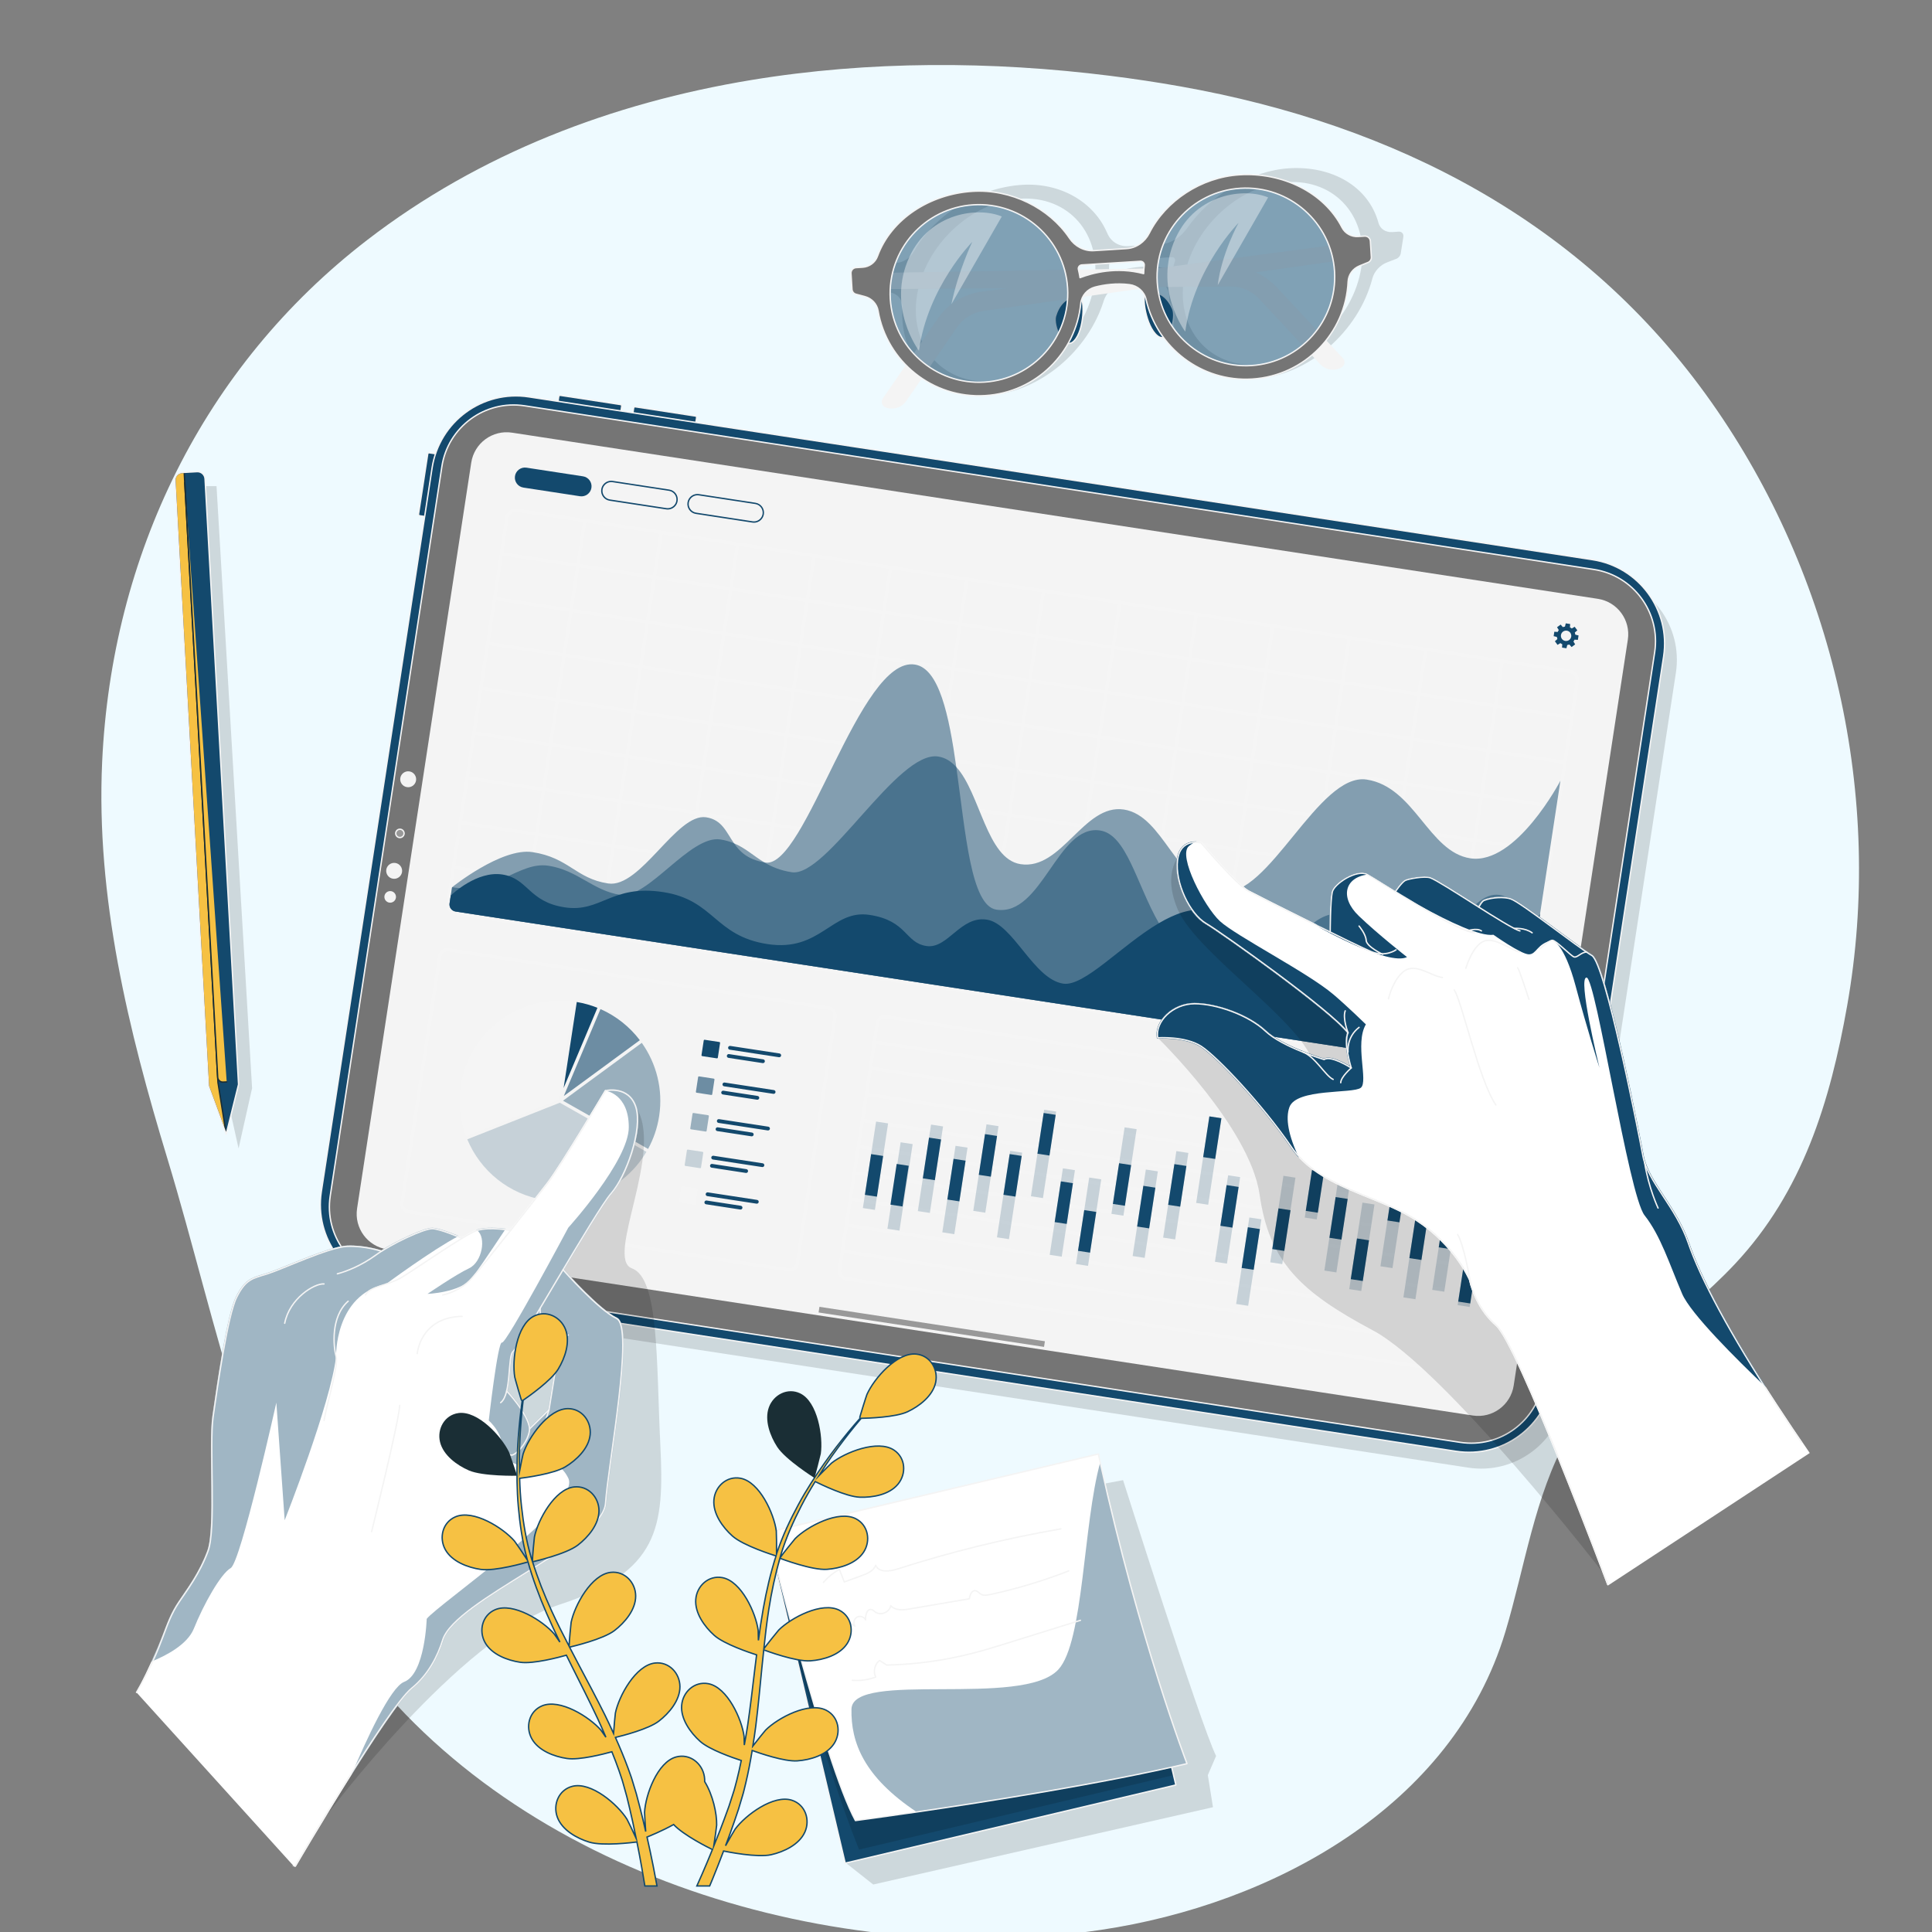
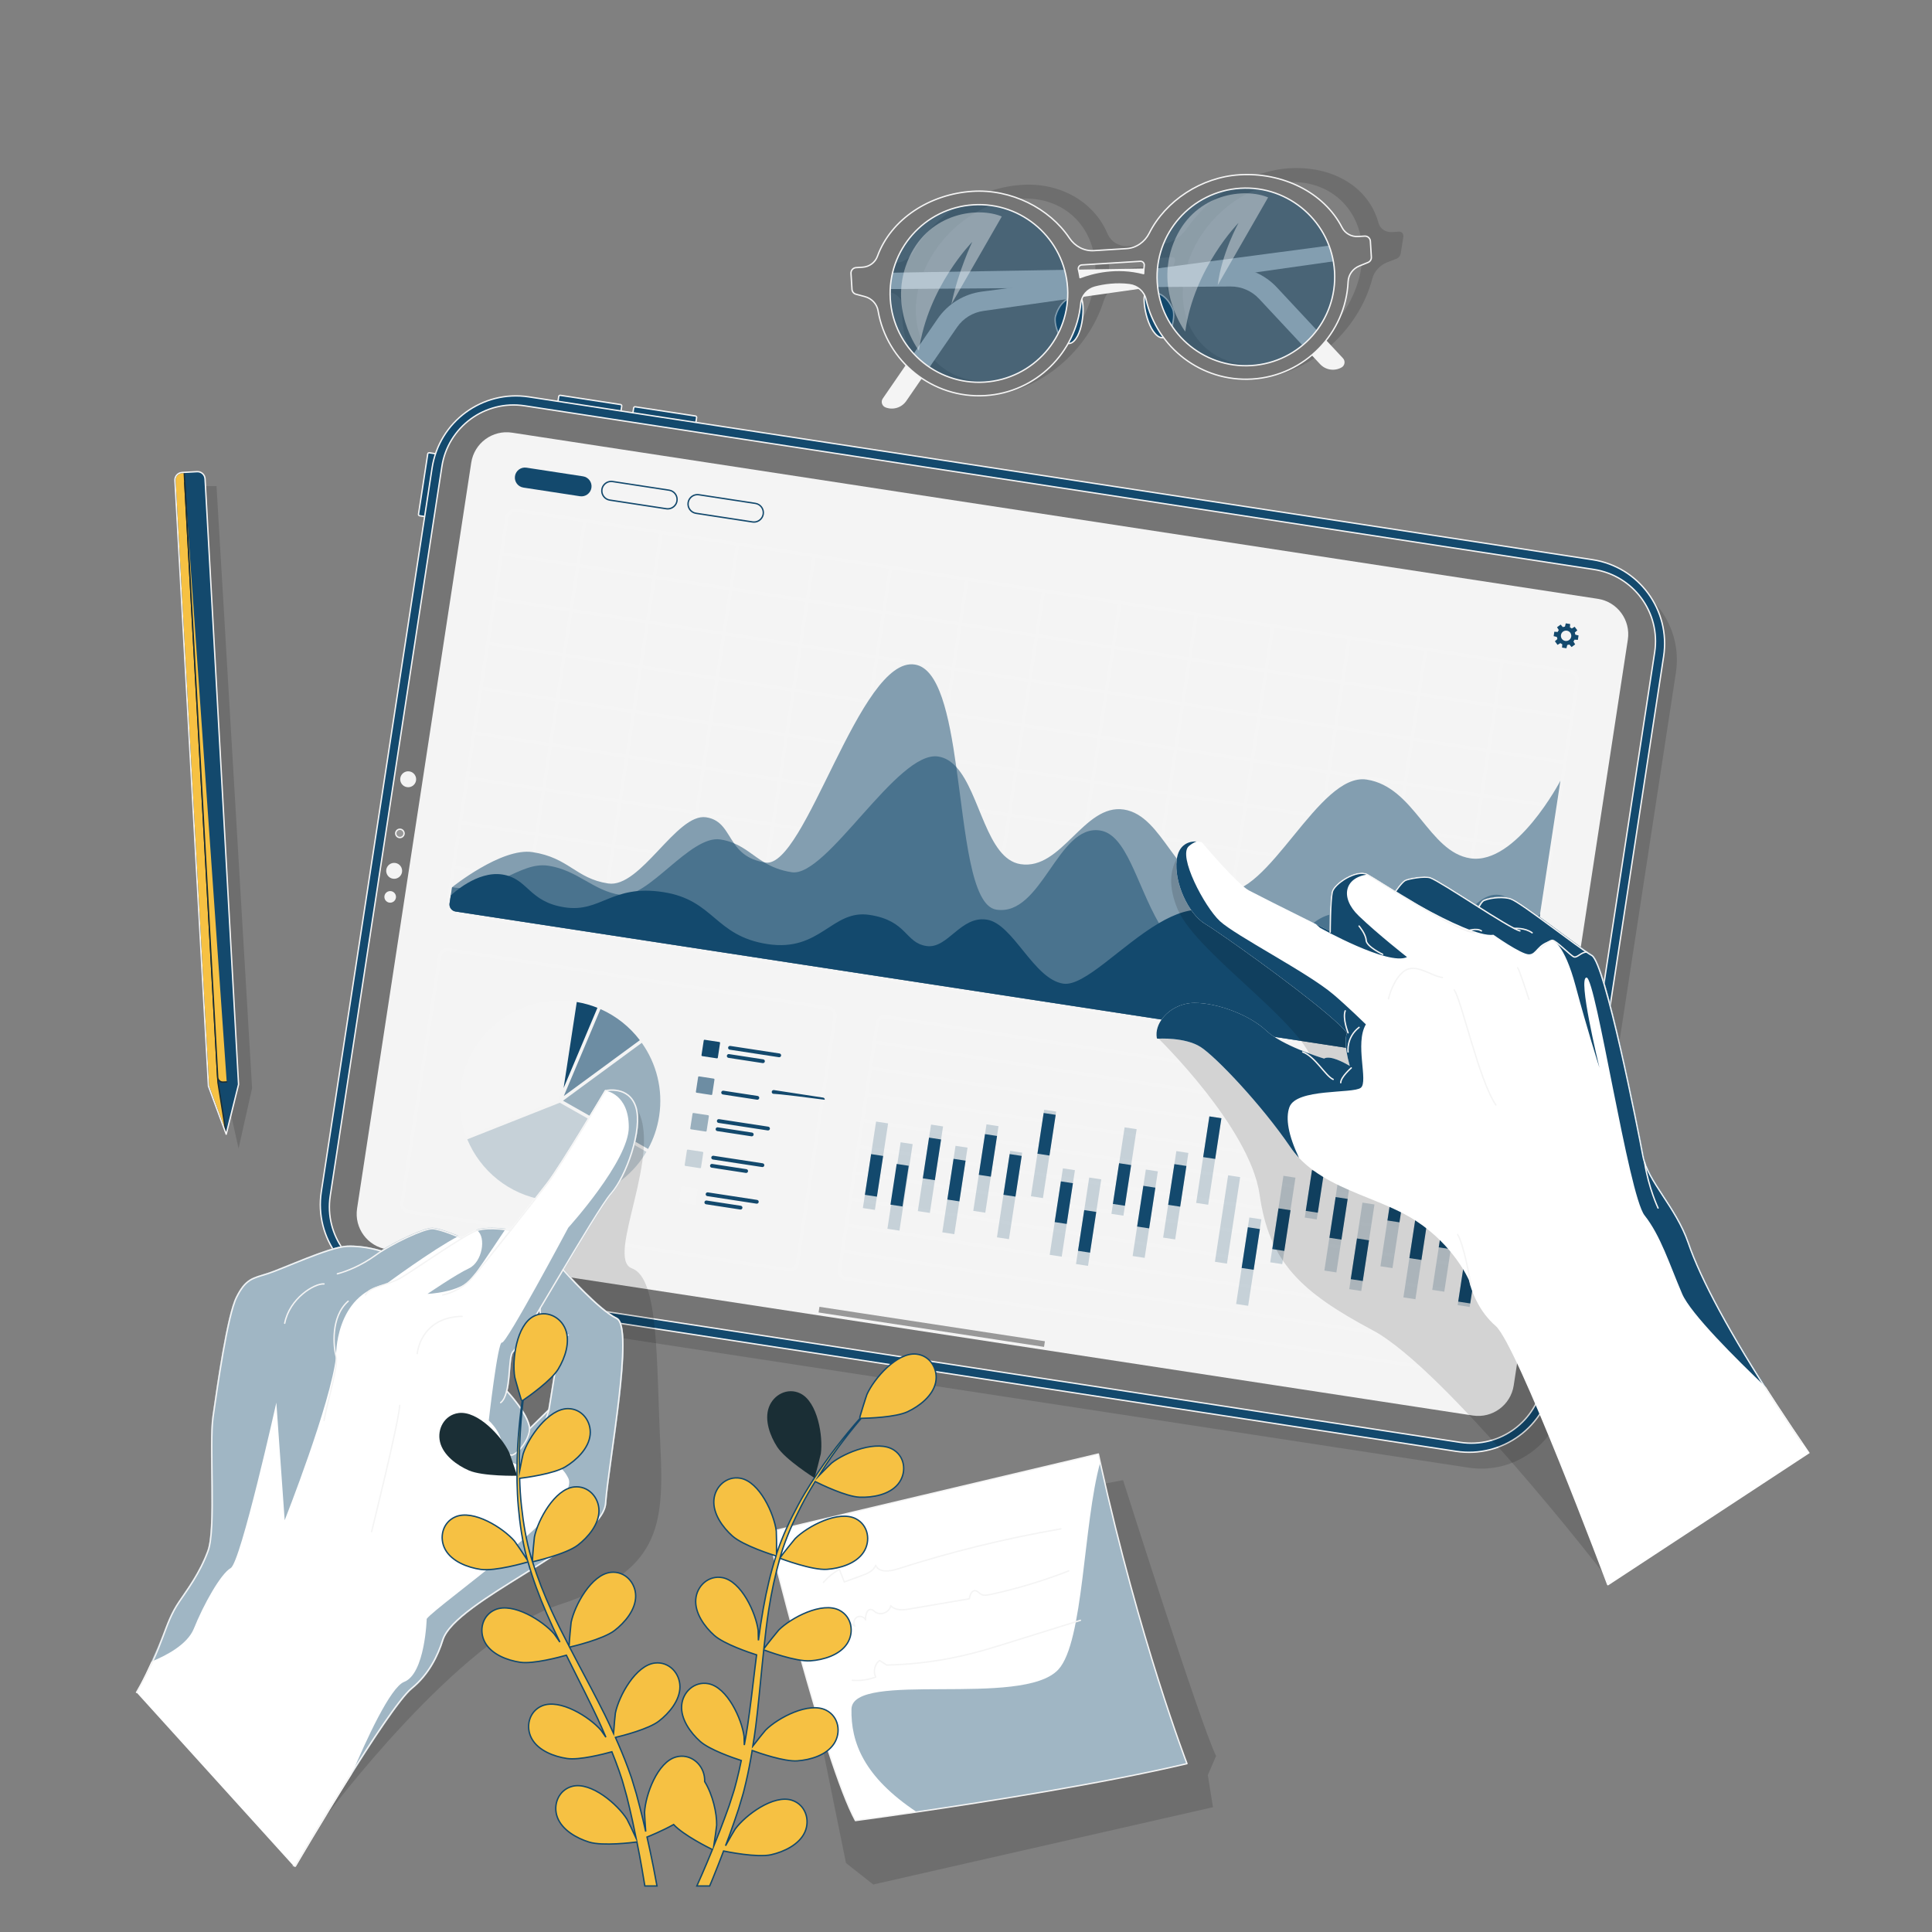
<svg xmlns="http://www.w3.org/2000/svg" xmlns:xlink="http://www.w3.org/1999/xlink" version="1.1" id="Layer_1" x="0px" y="0px" viewBox="0 0 1400 1400" style="enable-background:new 0 0 1400 1400;" xml:space="preserve">
  <rect x="0" y="0" width="1400" height="1400" fill="#808080" stroke="none" />
  <style type="text/css">
	.st0{fill:#EEFAFF;}
	.st1{opacity:0.2;fill-opacity:0.7;}
	.st2{opacity:0.2;clip-path:url(#XMLID_2_);fill-opacity:0.7;}
	.st3{opacity:0.4;clip-path:url(#XMLID_3_);fill:#13496D;}
	.st4{fill:none;stroke:#F4F4F4;stroke-linecap:round;stroke-linejoin:round;stroke-miterlimit:10;}
	.st5{fill:#F4F4F4;}
	.st6{fill:#13496D;stroke:#F4F4F4;stroke-linecap:round;stroke-linejoin:round;stroke-miterlimit:10;}
	.st7{opacity:0.5;fill:#13496D;}
	.st8{fill:#757575;stroke:#F4F4F4;stroke-linecap:round;stroke-linejoin:round;stroke-miterlimit:10;}
	.st9{opacity:0.4;fill:#FFFFFF;}
	.st10{clip-path:url(#XMLID_4_);fill:#F6C143;stroke:#1A2E35;stroke-linecap:round;stroke-linejoin:round;stroke-miterlimit:10;}
	.st11{fill:#F6C143;stroke:#1A2E35;stroke-linecap:round;stroke-linejoin:round;stroke-miterlimit:10;}
	.st12{fill:#999999;stroke:#F4F4F4;stroke-linecap:round;stroke-linejoin:round;stroke-miterlimit:10;}
	.st13{opacity:0.1;}
	.st14{fill:#FFFFFF;}
	.st15{opacity:0.4;fill:#13496D;}
	.st16{opacity:0.6;fill:#13496D;}
	.st17{fill:#13496D;}
	.st18{opacity:0.1;fill:#FFFFFF;}
	.st19{opacity:0.2;fill:#13496D;}
	.st20{fill:#1A2E35;}
	.st21{fill:#F6C143;stroke:#13496D;stroke-linecap:round;stroke-miterlimit:10;}
</style>
  <g>
-     <path class="st0" d="M544.33,58c-100.41,16.57-196.67,53.04-278.45,116.08C146.91,265.78,80.91,402.89,74.03,551.98   c-4.54,98.42,18.96,194.38,47.34,287.83c36.52,120.22,60.08,257.16,136.34,359.92c118.72,159.97,348.19,227.36,540.08,198.73   c123.98-18.49,254.98-88.91,293.11-216.17c14.12-47.12,21-97.74,45.13-141.28c28.92-52.17,81.38-82.65,121.2-125.12   c49.2-52.48,69.02-117.85,81.27-187.01c26.82-151.35-9.81-311.72-98.24-437.27c-92.29-131.02-229.22-201.3-384.67-228.96   c-17.06-3.04-34.21-5.6-51.4-7.75C718.82,44.21,630.06,43.85,544.33,58z" />
-   </g>
+     </g>
  <g>
    <path class="st1" d="M566.04,1118.81l247.78-46.23c0,0,56.08,176.96,67.4,199.84l-5.98,13.9l3.73,23.25l-246.19,56.02l-19.74-15.57   L566.04,1118.81z" />
    <g>
      <g>
        <defs>
-           <rect id="XMLID_18_" x="581.35" y="1078.69" transform="matrix(0.973 -0.23 0.23 0.973 -257.936 194.638)" width="246.27" height="246.27" />
-         </defs>
+           </defs>
        <use xlink:href="#XMLID_18_" style="overflow:visible;fill:#13496D;" />
        <clipPath id="XMLID_2_">
          <use xlink:href="#XMLID_18_" style="overflow:visible;" />
        </clipPath>
        <path class="st2" d="M811.24,1118.26L851,1286.19l-228.52,54.1c-27.54-68.91-48.6-155.67-48.6-155.67L811.24,1118.26z" />
        <use xlink:href="#XMLID_18_" style="overflow:visible;fill:none;stroke:#F4F4F4;stroke-linecap:round;stroke-linejoin:round;stroke-miterlimit:10;" />
      </g>
      <g>
        <defs>
          <path id="XMLID_17_" d="M860.14,1278c-59.88,14.18-144.72,27.51-195.89,35.03c-26.77,3.9-44.36,6.21-44.36,6.21      c-22.69-41.58-63.6-208.87-63.6-208.87l239.65-56.74c0.46,2.05,0.88,4.08,1.32,6.11C825.86,1189.23,860.14,1278,860.14,1278z" />
        </defs>
        <use xlink:href="#XMLID_17_" style="overflow:visible;fill:#FFFFFF;" />
        <clipPath id="XMLID_3_">
          <use xlink:href="#XMLID_17_" style="overflow:visible;" />
        </clipPath>
        <path class="st3" d="M860.14,1278c-59.88,14.18-144.72,27.51-195.89,35.03c-38.43-25.56-47.7-50.62-47.24-74.49     c0.52-28.39,124.1-0.66,149.92-28.75c18.42-20.04,17.89-105.14,30.32-150.04C825.86,1189.23,860.14,1278,860.14,1278z" />
        <use xlink:href="#XMLID_17_" style="overflow:visible;fill:none;stroke:#F4F4F4;stroke-linecap:round;stroke-linejoin:round;stroke-miterlimit:10;" />
      </g>
      <path class="st4" d="M596.73,1146.6c3.25-3.77,7.17-6.95,11.52-9.37c1.19,3.04,2.37,6.08,3.56,9.11c4.14-1.5,8.28-3.01,12.42-4.51    c4.14-1.5,8.74-3.44,10.33-7.55c2.28,5.42,10.14,4.5,15.73,2.7c38.74-12.46,78.35-22.2,118.45-29.1" />
      <path class="st4" d="M602.75,1179.76c-2.59-1.33-0.45-5.96,2.45-5.74s4.76,3.37,4.99,6.28c2.52-0.27,4.75-2.32,5.23-4.81    c1.37,0.95,2.74,1.91,4.1,2.86c-1.42-2.03-0.73-5.22,1.41-6.47c2.14-1.25,5.26-0.3,6.33,1.93c-0.3-3.36,1.02-8.24,4.29-7.45    c1.08,0.26,1.87,1.15,2.77,1.8c3.9,2.82,10.37,0.13,11.13-4.62c3.23,3.68,9,3.17,13.82,2.35c14.37-2.45,28.75-4.9,43.12-7.35    c0.39-2.72,1.76-6.23,4.48-5.85c1.58,0.22,2.6,1.75,3.98,2.55c1.95,1.14,4.4,0.71,6.61,0.24c19.41-4.2,38.48-9.93,56.99-17.14" />
      <path class="st4" d="M617.6,1217.59c5.74,0.5,11.6-0.3,16.99-2.34c-2.04-3.97-0.79-9.34,2.79-12.01c1.74,1.11,3.48,2.23,5.22,3.34    c20.95-0.48,41.85-3.35,62.14-8.56c9.11-2.34,18.1-5.14,27.08-7.94c17.04-5.31,34.07-10.62,51.11-15.94" />
    </g>
  </g>
  <g>
    <path class="st1" d="M1013.62,167.87l-4.76,0.3c-4.82,0.3-8.78-2.32-9.99-6.75c-7.26-26.5-33.85-41.39-64.68-39.48   c-27.79,1.72-57.05,19.25-74.01,43.47c-4.59,6.55-11.61,11.04-18.72,11.48l-23.66,1.47c-7.11,0.44-12.84-3.26-15.43-9.36   c-9.58-22.58-33.83-36.78-61.62-35.06c-30.84,1.91-62.7,20.42-78.54,48.35c-2.65,4.67-7.52,7.84-12.34,8.14l-4.76,0.3   c-2.17,0.13-4.21,2.05-4.56,4.28l-1.88,11.91c-0.29,1.84,0.66,3.37,2.31,3.72l5.77,1.73c4.52,1.35,7.37,5.45,7.1,10.58   c-2.03,37.93,24.74,65.81,62.85,63.44c36.76-2.28,71.72-31.93,83.14-68.51c1.85-5.92,7.09-10.85,12.93-12.32   c6.91-1.73,15.78-2.99,24.97-1.76c5.57,0.75,9.47,5.1,9.46,10.99c-0.09,35.96,26.13,61.89,62.95,59.61   c38.11-2.36,74.29-34.14,84.31-72.57c1.36-5.2,5.57-9.73,10.61-11.68l6.43-2.48c1.8-0.57,3.25-2.25,3.54-4.09l1.88-11.91   C1017.26,169.43,1015.79,167.73,1013.62,167.87z M718.27,276.32c-35.42,2.2-59.56-25.7-53.8-62.18   c5.76-36.48,39.26-67.95,74.68-70.15c35.42-2.2,59.56,25.7,53.8,62.18C787.19,242.66,753.69,274.12,718.27,276.32z M803.51,198.49   c0.14-2.08,0.19-4.12,0.17-6.13c-0.02-1.66,1.51-3.27,3.16-3.37l42.4-2.63c1.66-0.1,2.71,1.35,2.15,3.04   c-0.66,2.03-1.26,4.08-1.77,6.16C831.38,190.19,813.17,194.95,803.51,198.49z M911.72,264.33c-35.42,2.2-59.56-25.7-53.8-62.18   c5.76-36.48,39.26-67.95,74.68-70.15c35.42-2.2,59.56,25.7,53.8,62.18C980.64,230.67,947.14,262.13,911.72,264.33z" />
    <path class="st5" d="M983.21,175.31L711.51,211.3c-12.98,1.72-24.62,8.86-32.03,19.64l-39.78,57.84c-1.58,2.29-0.59,5.46,2,6.45   l0,0c5.48,2.1,11.69,0.18,15.02-4.66l36.77-53.42c4.43-6.44,11.36-10.73,19.09-11.82l271.62-38.48L983.21,175.31z" />
    <path class="st5" d="M616.66,198.1l274.03-4.53c13.09-0.22,25.65,5.12,34.58,14.69l47.89,51.33c1.9,2.04,1.39,5.31-1.03,6.68l0,0   c-5.11,2.89-11.54,1.9-15.55-2.39l-44.25-47.4c-5.33-5.71-12.82-8.93-20.63-8.87l-274.32,2.06L616.66,198.1z" />
    <g>
      <path class="st6" d="M782.75,215.53c3.37,0.64,3.21,23.61-4.4,31.49c-7.62,7.88-15.48-11.17-13.48-17.97    C766.88,222.25,772.18,213.52,782.75,215.53z" />
      <path class="st6" d="M830.36,212.58c-3.27,1.05-0.27,23.82,8.26,30.7c8.53,6.88,13.98-13,11.15-19.49    C846.95,217.29,840.6,209.28,830.36,212.58z" />
    </g>
    <path class="st7" d="M660.61,161.57c14.33-12.26,44.67-33.14,77.9-13.28s44.7,41.4,37.87,70.68c-6.83,29.29-27.74,68.32-77.01,61.5   C650.11,273.65,616.09,199.64,660.61,161.57z" />
    <path class="st7" d="M854.34,152.1c14.33-12.26,44.67-33.14,77.9-13.28s44.7,41.4,37.87,70.68c-6.83,29.29-27.74,68.32-77.01,61.5   S809.82,190.17,854.34,152.1z" />
    <path class="st8" d="M988.87,171.09l-4.76,0.3c-4.82,0.3-9.41-2.24-11.62-6.53c-13.19-25.71-43.42-40.11-74.25-38.2   c-27.79,1.72-53.59,18.78-65.46,42.32c-3.21,6.36-9.34,10.73-16.45,11.17l-23.66,1.47c-7.11,0.44-13.73-3.14-17.7-9.06   c-14.68-21.89-42.39-35.64-70.18-33.92c-30.84,1.91-59.06,19.93-68.97,47.08c-1.66,4.54-5.9,7.62-10.72,7.92l-4.76,0.29   c-2.17,0.13-3.81,2-3.68,4.16l0.72,11.57c0.11,1.78,1.41,3.27,3.16,3.61l6.22,1.66c4.88,1.31,8.67,5.28,9.53,10.26   c6.29,36.82,39.56,63.83,77.67,61.46c36.76-2.28,65.67-31.12,69.19-66.65c0.57-5.75,4.8-10.54,10.4-11.98   c6.62-1.69,15.34-2.94,24.92-1.75c5.81,0.72,10.72,4.94,12,10.65c7.83,34.9,40.11,60.02,76.93,57.74   c38.11-2.36,67.79-33.27,69.49-70.59c0.23-5.05,3.5-9.46,8.19-11.36l5.97-2.42c1.7-0.56,2.8-2.19,2.69-3.97l-0.72-11.57   C992.9,172.6,991.03,170.95,988.87,171.09z M713.36,276.89c-35.42,2.2-66.03-24.84-68.22-60.26c-2.2-35.42,24.84-66.03,60.26-68.22   c35.42-2.2,66.03,24.84,68.22,60.26C775.81,244.09,748.78,274.7,713.36,276.89z M782.63,201.2c-0.31-2.02-0.71-4-1.18-5.95   c-0.39-1.61,0.81-3.17,2.47-3.28l42.4-2.63c1.66-0.1,3.04,1.3,2.85,2.95c-0.23,1.97-0.37,3.97-0.44,5.98   C809.05,193.09,791.63,197.74,782.63,201.2z M906.8,264.9c-35.42,2.2-66.03-24.84-68.22-60.26c-2.2-35.42,24.84-66.03,60.26-68.22   c35.42-2.2,66.03,24.84,68.22,60.26C969.26,232.1,942.23,262.71,906.8,264.9z" />
    <path class="st9" d="M665.88,254.11c0,0-23.72-31.34-6.98-67.76c15.06-32.77,50.39-36.5,67.04-29.47l-36.52,63.57   c4.85-23.74,15.1-45.15,15.1-45.15S672.35,207.84,665.88,254.11z" />
    <path class="st9" d="M858.87,240.29c0,0-23.72-31.34-6.98-67.76c15.06-32.77,50.39-36.5,67.04-29.47l-36.52,63.57   c2.75-22.85,15.1-45.15,15.1-45.15S865.34,194.02,858.87,240.29z" />
  </g>
  <g>
    <polygon class="st1" points="164.28,793.63 172.88,832.21 182.67,788.54 156.9,352.28 139.33,352.28  " />
    <g>
      <g>
        <defs>
          <path id="XMLID_16_" d="M148.59,346.97l24.28,438.84l-8.95,36.08l-12.87-34.87l-24.28-438.84c-0.17-3.05,2.15-5.63,5.19-5.8      l10.82-0.6C145.84,341.61,148.42,343.93,148.59,346.97z" />
        </defs>
        <use xlink:href="#XMLID_16_" style="overflow:visible;fill:#13496D;" />
        <clipPath id="XMLID_4_">
          <use xlink:href="#XMLID_16_" style="overflow:visible;" />
        </clipPath>
        <path class="st10" d="M163.93,821.89l-12.87-34.87l-24.28-438.84c-0.17-3.05,2.15-5.63,5.19-5.8l1.51-0.08l24.46,442.06     L163.93,821.89z" />
        <use xlink:href="#XMLID_16_" style="overflow:visible;fill:none;stroke:#F4F4F4;stroke-linecap:round;stroke-linejoin:round;stroke-miterlimit:10;" />
      </g>
      <path class="st11" d="M133.9,349.8l23.84,430.8c0.11,2.06,1.88,3.64,3.94,3.53l2.6-0.14" />
    </g>
  </g>
  <g>
    <path class="st1" d="M241.71,875.41l80.28-524.48c5.14-33.58,36.53-56.64,70.11-51.5l770.81,117.98   c33.58,5.14,56.64,36.53,51.5,70.11l-80.28,524.49c-5.14,33.58-36.53,56.64-70.11,51.5L293.21,945.53   C259.63,940.39,236.57,909,241.71,875.41z" />
    <g>
      <path class="st6" d="M329.79,330.97l-6.98,45.63l-18.71-2.86c-0.54-0.08-0.91-0.59-0.83-1.13l6.69-43.68    c0.08-0.54,0.59-0.91,1.13-0.83L329.79,330.97z" />
      <path class="st6" d="M447.66,312.99l-45.63-6.98l2.86-18.71c0.08-0.54,0.59-0.91,1.13-0.83l43.68,6.68    c0.54,0.08,0.91,0.59,0.83,1.13L447.66,312.99z" />
      <path class="st6" d="M501.94,321.3l-45.63-6.98l2.86-18.71c0.08-0.54,0.59-0.91,1.13-0.83l43.68,6.69    c0.54,0.08,0.91,0.59,0.83,1.13L501.94,321.3z" />
      <path class="st6" d="M232.83,863.57l80.28-524.48c5.14-33.58,36.53-56.64,70.11-51.5l770.81,117.98    c33.58,5.14,56.64,36.53,51.5,70.11l-80.28,524.49c-5.14,33.58-36.53,56.64-70.11,51.5L284.32,933.68    C250.74,928.54,227.69,897.15,232.83,863.57z" />
      <path class="st8" d="M1058.16,1045.18l-774.8-118.59c-28.73-4.4-48.46-31.25-44.06-59.99l80.89-528.48    c4.4-28.73,31.25-48.46,59.99-44.06l774.8,118.59c28.73,4.4,48.46,31.25,44.06,59.99l-80.89,528.48    C1113.75,1029.85,1086.89,1049.58,1058.16,1045.18z" />
      <path class="st12" d="M292.77,604.36c-0.25,1.65-1.79,2.78-3.44,2.53c-1.65-0.25-2.78-1.79-2.53-3.44    c0.25-1.65,1.79-2.78,3.44-2.53C291.89,601.17,293.02,602.71,292.77,604.36z" />
      <path class="st5" d="M291.33,631.92c-0.48,3.15-3.43,5.31-6.58,4.83c-3.15-0.48-5.31-3.43-4.83-6.58    c0.48-3.15,3.43-5.31,6.58-4.83S291.81,628.77,291.33,631.92z" />
      <path class="st5" d="M301.49,565.56c-0.48,3.15-3.43,5.31-6.58,4.83c-3.15-0.48-5.31-3.43-4.83-6.58    c0.48-3.15,3.43-5.31,6.58-4.83C299.81,559.46,301.97,562.41,301.49,565.56z" />
      <path class="st5" d="M286.9,650.55c-0.35,2.3-2.5,3.87-4.79,3.52c-2.3-0.35-3.87-2.5-3.52-4.79s2.5-3.87,4.79-3.52    C285.67,646.11,287.25,648.26,286.9,650.55z" />
      <path class="st5" d="M1179.59,463.53l-82.7,540.45c-2.19,14.18-15.43,23.93-29.61,21.76L418.19,926.4l-14.07-2.16l-52.91-8.11    l-25.61-3.91l-37.01-5.66l-8.08-1.24c-14.18-2.16-23.93-15.43-21.76-29.61l82.73-540.45c2.16-14.18,15.43-23.93,29.61-21.73    l242.3,37.07l36.66,5.63l35.03,5.36l45.01,6.87l16.29,2.49l411.5,62.98C1172.04,436.11,1181.75,449.34,1179.59,463.53z" />
      <g>
        <g>
          <g class="st13">
            <path class="st14" d="M571.15,921.39L295.9,879.26c-3.73-0.57-6.3-4.07-5.73-7.79l27.34-178.63c0.57-3.73,4.07-6.3,7.8-5.73       l275.25,42.13c3.73,0.57,6.3,4.07,5.73,7.8l-27.34,178.63C578.38,919.39,574.88,921.96,571.15,921.39z M324.95,689.47       c-2.43-0.37-4.7,1.3-5.08,3.73l-27.34,178.62c-0.37,2.43,1.3,4.7,3.73,5.07l275.25,42.13c2.43,0.37,4.71-1.3,5.08-3.73       l27.34-178.63c0.37-2.43-1.3-4.71-3.73-5.08L324.95,689.47z" />
          </g>
          <g>
            <path class="st15" d="M407.97,797.61l61.65,34.96c3.94-7.22,6.72-15.23,8.03-23.83c2.97-19.42-2.05-38.21-12.59-53.06       L407.97,797.61z" />
            <path class="st16" d="M408.56,794.22l55.09-40.46c-7.34-9.66-17.09-17.5-28.52-22.54l-10.86,25.74L408.56,794.22z" />
            <path class="st17" d="M417.95,726.08l-9.54,62.34l24.51-58.13C428.19,728.39,423.18,726.97,417.95,726.08z" />
            <path class="st18" d="M404.7,796.88l10.89-71.16c-39.24-5.36-75.67,21.72-81.69,61.02c-1.96,12.8-0.44,25.32,3.83,36.62       L404.7,796.88z" />
            <path class="st19" d="M394.78,869.61c30.26,4.63,59-10.12,73.65-34.97l-62.74-35.58l-67.08,26.53       C348.03,848.27,368.72,865.62,394.78,869.61z" />
          </g>
          <g>
            <g>
              <path class="st17" d="M519.46,766.92l-10.61-1.62c-0.34-0.05-0.58-0.37-0.52-0.71l1.62-10.61c0.05-0.34,0.37-0.58,0.71-0.52        l10.61,1.62c0.34,0.05,0.58,0.37,0.52,0.71l-1.62,10.61C520.12,766.73,519.8,766.97,519.46,766.92z" />
              <g>
                <g>
                  <path class="st17" d="M564.45,766.1l-35.68-5.46c-0.75-0.12-1.27-0.82-1.15-1.57c0.11-0.75,0.82-1.27,1.57-1.15l35.68,5.46          c0.75,0.12,1.27,0.82,1.15,1.57C565.91,765.7,565.2,766.22,564.45,766.1z" />
                </g>
                <g>
                  <path class="st17" d="M552.66,770.36l-24.8-3.8c-0.75-0.12-1.27-0.82-1.15-1.57c0.12-0.75,0.82-1.27,1.57-1.15l24.8,3.8          c0.75,0.11,1.27,0.82,1.15,1.57C554.11,769.96,553.41,770.48,552.66,770.36z" />
                </g>
              </g>
            </g>
            <g>
              <path class="st16" d="M515.4,793.45l-10.61-1.62c-0.34-0.05-0.58-0.37-0.52-0.71l1.62-10.61c0.05-0.34,0.37-0.58,0.71-0.52        l10.61,1.62c0.34,0.05,0.58,0.37,0.52,0.71l-1.62,10.61C516.06,793.26,515.74,793.5,515.4,793.45z" />
              <g>
                <g>
-                   <path class="st17" d="M560.39,792.63l-35.68-5.46c-0.75-0.11-1.27-0.82-1.15-1.57c0.12-0.75,0.82-1.27,1.57-1.15l35.68,5.46          c0.75,0.12,1.27,0.82,1.15,1.57C561.85,792.23,561.14,792.75,560.39,792.63z" />
+                   <path class="st17" d="M560.39,792.63c-0.75-0.11-1.27-0.82-1.15-1.57c0.12-0.75,0.82-1.27,1.57-1.15l35.68,5.46          c0.75,0.12,1.27,0.82,1.15,1.57C561.85,792.23,561.14,792.75,560.39,792.63z" />
                </g>
                <g>
                  <path class="st17" d="M548.6,796.89l-24.8-3.8c-0.75-0.12-1.27-0.82-1.15-1.57c0.12-0.75,0.82-1.27,1.57-1.15l24.8,3.8          c0.75,0.12,1.27,0.82,1.15,1.57C550.05,796.49,549.35,797,548.6,796.89z" />
                </g>
              </g>
            </g>
            <g>
              <path class="st15" d="M511.34,819.97l-10.61-1.62c-0.34-0.05-0.58-0.37-0.52-0.71l1.62-10.61c0.05-0.34,0.37-0.58,0.71-0.52        l10.61,1.62c0.34,0.05,0.58,0.37,0.52,0.71l-1.62,10.61C512,819.79,511.68,820.03,511.34,819.97z" />
              <g>
                <g>
                  <path class="st17" d="M556.33,819.16l-35.68-5.46c-0.75-0.11-1.27-0.82-1.15-1.57c0.12-0.75,0.82-1.27,1.57-1.15l35.68,5.46          c0.75,0.12,1.27,0.82,1.15,1.57C557.79,818.76,557.08,819.28,556.33,819.16z" />
                </g>
                <g>
                  <path class="st17" d="M544.54,823.42l-24.8-3.8c-0.75-0.12-1.27-0.82-1.15-1.57c0.12-0.75,0.82-1.27,1.57-1.15l24.8,3.8          c0.75,0.12,1.27,0.82,1.15,1.57C545.99,823.02,545.29,823.53,544.54,823.42z" />
                </g>
              </g>
            </g>
            <g>
              <path class="st19" d="M507.28,846.5l-10.61-1.62c-0.34-0.05-0.58-0.37-0.52-0.71l1.62-10.61c0.05-0.34,0.37-0.58,0.71-0.52        l10.61,1.62c0.34,0.05,0.58,0.37,0.52,0.71l-1.62,10.61C507.94,846.32,507.62,846.55,507.28,846.5z" />
              <g>
                <g>
                  <path class="st17" d="M552.27,845.69l-35.68-5.46c-0.75-0.12-1.27-0.82-1.15-1.57c0.12-0.75,0.82-1.27,1.57-1.15l35.68,5.46          c0.75,0.12,1.27,0.82,1.15,1.57C553.72,845.29,553.02,845.8,552.27,845.69z" />
                </g>
                <g>
                  <path class="st17" d="M540.48,849.95l-24.8-3.8c-0.75-0.12-1.27-0.82-1.15-1.57c0.11-0.75,0.82-1.27,1.57-1.15l24.8,3.8          c0.75,0.12,1.27,0.82,1.15,1.57C541.93,849.54,541.23,850.06,540.48,849.95z" />
                </g>
              </g>
            </g>
            <g>
              <path class="st18" d="M503.22,873.03l-10.61-1.62c-0.34-0.05-0.58-0.37-0.52-0.71l1.62-10.61c0.05-0.34,0.37-0.58,0.71-0.52        l10.61,1.62c0.34,0.05,0.58,0.37,0.52,0.71l-1.62,10.61C503.88,872.85,503.56,873.08,503.22,873.03z" />
              <g>
                <g>
                  <path class="st17" d="M548.21,872.22l-35.68-5.46c-0.75-0.12-1.27-0.82-1.15-1.57c0.12-0.75,0.82-1.27,1.57-1.15l35.68,5.46          c0.75,0.12,1.27,0.82,1.15,1.57C549.66,871.82,548.96,872.33,548.21,872.22z" />
                </g>
                <g>
                  <path class="st17" d="M536.42,876.47l-24.8-3.8c-0.75-0.12-1.27-0.82-1.15-1.57c0.12-0.75,0.82-1.27,1.57-1.15l24.8,3.8          c0.75,0.12,1.27,0.82,1.15,1.57C537.87,876.07,537.17,876.59,536.42,876.47z" />
                </g>
              </g>
            </g>
          </g>
        </g>
        <g class="st13">
          <path class="st14" d="M1089.78,804.12l-447.48-68.49c-3.73-0.57-7.23,1.98-7.8,5.71l-1.89,12.32l-0.36,2.36l-2.54,16.61      l-0.36,2.36l-2.54,16.59l-0.36,2.36l-2.54,16.59l-0.36,2.36L621,829.49l-0.36,2.36l-2.54,16.59l-0.36,2.36l-2.54,16.59      l-0.36,2.36l-2.54,16.61l-0.36,2.36l-2.54,16.59l-0.36,2.36l-1.89,12.32c-0.57,3.73,2.01,7.24,5.73,7.81l447.48,68.49      c3.73,0.57,7.21-2.01,7.78-5.74l1.89-12.32l0.36-2.36l2.54-16.59l0.36-2.36l2.54-16.61l0.36-2.36l2.54-16.59l0.36-2.36      l2.54-16.59l0.36-2.36l2.54-16.61l0.36-2.36l2.54-16.59l0.36-2.36l2.54-16.59l0.36-2.36l2.54-16.61l0.36-2.36l1.89-12.32      C1096.06,808.17,1093.51,804.69,1089.78,804.12z M1065.79,990.17c-0.37,2.43-2.66,4.11-5.06,3.74l-447.48-68.49      c-2.43-0.37-4.11-2.66-3.74-5.09l1.89-12.32l456.28,69.84L1065.79,990.17z M1068.04,975.5l-456.28-69.84l2.54-16.59      l456.28,69.84L1068.04,975.5z M1070.94,956.55l-456.28-69.84l2.54-16.61l456.28,69.84L1070.94,956.55z M1073.84,937.58      l-456.28-69.84l2.54-16.59l456.28,69.84L1073.84,937.58z M1076.74,918.63L620.46,848.8l2.54-16.59l456.28,69.84L1076.74,918.63z       M1079.64,899.69l-456.28-69.84l2.54-16.61l456.28,69.84L1079.64,899.69z M1082.55,880.72l-456.28-69.84l2.54-16.59      l456.28,69.84L1082.55,880.72z M1085.45,861.77l-456.28-69.84l2.54-16.59l456.28,69.84L1085.45,861.77z M1088.34,842.83      l-456.28-69.84l2.54-16.61l456.28,69.84L1088.34,842.83z M634.96,754.02l1.89-12.32c0.37-2.43,2.65-4.09,5.08-3.71l447.48,68.49      c2.41,0.37,4.09,2.63,3.72,5.06l-1.89,12.32L634.96,754.02z" />
        </g>
        <g>
          <g class="st13">
            <path class="st14" d="M1137.59,485.31L375.04,368.6c-4.25-0.65-8.24,2.28-8.89,6.53l-42.73,279.16       c-0.65,4.25,2.28,8.24,6.53,8.89L1092.5,779.9c4.25,0.65,8.24-2.28,8.89-6.53l42.73-279.15       C1144.77,489.95,1141.84,485.97,1137.59,485.31z M515.65,525.45l53.04,8.12l-4.61,30.11l-53.04-8.12L515.65,525.45z        M508.68,555.2l-53.04-8.12l4.61-30.11l53.04,8.12L508.68,555.2z M571.05,533.93l53.04,8.12l-4.61,30.11l-53.04-8.12       L571.05,533.93z M846.06,573.61l-53.04-8.12l4.61-30.11l53.04,8.12L846.06,573.61z M853.03,543.86l53.04,8.12l-4.61,30.11       l-53.04-8.12L853.03,543.86z M681.85,550.89l53.04,8.12l-4.61,30.11L677.24,581L681.85,550.89z M674.88,580.64l-53.04-8.12       l4.61-30.11l53.04,8.12L674.88,580.64z M737.25,559.37l53.04,8.12l-4.61,30.11l-53.04-8.12L737.25,559.37z M792.65,567.85       l53.04,8.12l-4.61,30.11l-53.04-8.12L792.65,567.85z M790.66,565.13l-53.04-8.12l4.61-30.11l53.04,8.12L790.66,565.13z        M735.26,556.65l-53.04-8.12l4.61-30.11l53.04,8.12L735.26,556.65z M679.85,548.17l-53.04-8.12l4.61-30.11l53.04,8.12       L679.85,548.17z M624.45,539.69l-53.04-8.12l4.61-30.11l53.04,8.12L624.45,539.69z M619.12,574.52l-4.61,30.11l-53.04-8.12       l4.61-30.11L619.12,574.52z M621.48,574.88l53.04,8.12l-4.61,30.11l-53.04-8.12L621.48,574.88z M676.88,583.36l53.04,8.12       l-4.61,30.11l-53.04-8.12L676.88,583.36z M732.28,591.84l53.04,8.12l-4.61,30.11l-53.04-8.12L732.28,591.84z M787.68,600.32       l53.04,8.12l-4.61,30.11l-53.04-8.12L787.68,600.32z M843.09,608.8l53.04,8.12l-4.61,30.11l-53.04-8.12L843.09,608.8z        M843.45,606.44l4.61-30.11l53.04,8.12l-4.61,30.11L843.45,606.44z M903.46,584.81l53.04,8.12l-4.61,30.11l-53.04-8.12       L903.46,584.81z M958.86,593.29l53.04,8.12l-4.61,30.11l-53.04-8.12L958.86,593.29z M959.22,590.93l4.61-30.11l53.04,8.12       l-4.61,30.11L959.22,590.93z M956.86,590.57l-53.04-8.12l4.61-30.11l53.04,8.12L956.86,590.57z M908.79,549.98l4.61-30.11       l53.04,8.12l-4.61,30.11L908.79,549.98z M906.43,549.62l-53.04-8.12l4.61-30.11l53.04,8.12L906.43,549.62z M851.03,541.14       l-53.04-8.12l4.61-30.11l53.04,8.12L851.03,541.14z M795.63,532.66l-53.04-8.12l4.61-30.11l53.04,8.12L795.63,532.66z        M740.22,524.18l-53.04-8.12l4.61-30.11l53.04,8.12L740.22,524.18z M684.82,515.7l-53.04-8.12l4.61-30.11l53.04,8.12       L684.82,515.7z M629.42,507.22l-53.04-8.12l4.61-30.11l53.04,8.12L629.42,507.22z M574.02,498.74l-53.04-8.12l4.61-30.11       l53.04,8.12L574.02,498.74z M573.66,501.1l-4.61,30.11l-53.04-8.12l4.61-30.11L573.66,501.1z M513.65,522.73l-53.04-8.12       l4.61-30.11l53.04,8.12L513.65,522.73z M458.25,514.25l-53.04-8.12l4.61-30.11l53.04,8.12L458.25,514.25z M457.89,516.61       l-4.61,30.11l-53.04-8.12l4.61-30.11L457.89,516.61z M452.92,549.08l-4.61,30.11l-53.04-8.12l4.61-30.11L452.92,549.08z        M455.28,549.44l53.04,8.12l-4.61,30.11l-53.04-8.12L455.28,549.44z M510.68,557.92l53.04,8.12l-4.61,30.11l-53.04-8.12       L510.68,557.92z M558.75,598.51l-4.61,30.11l-53.04-8.12l4.61-30.11L558.75,598.51z M561.11,598.87l53.04,8.12l-4.61,30.11       l-53.04-8.12L561.11,598.87z M616.51,607.35l53.04,8.12l-4.61,30.11l-53.04-8.12L616.51,607.35z M671.91,615.83l53.04,8.12       l-4.61,30.11l-53.04-8.12L671.91,615.83z M727.31,624.31l53.04,8.12l-4.61,30.11l-53.04-8.12L727.31,624.31z M782.71,632.79       l53.04,8.12l-4.61,30.11l-53.04-8.12L782.71,632.79z M838.12,641.27l53.04,8.12l-4.61,30.11l-53.04-8.12L838.12,641.27z        M893.52,649.75l53.04,8.12l-4.61,30.11l-53.04-8.12L893.52,649.75z M893.88,647.39l4.61-30.11l53.04,8.12l-4.61,30.11       L893.88,647.39z M953.89,625.76l53.04,8.12l-4.61,30.11l-53.04-8.12L953.89,625.76z M1009.29,634.24l53.04,8.12l-4.61,30.11       l-53.04-8.12L1009.29,634.24z M1009.65,631.88l4.61-30.11l53.04,8.12l-4.61,30.11L1009.65,631.88z M1014.62,599.41l4.61-30.11       l53.04,8.12l-4.61,30.11L1014.62,599.41z M1019.59,566.94l4.61-30.11l53.04,8.12l-4.61,30.11L1019.59,566.94z M1017.23,566.58       l-53.04-8.12l4.61-30.11l53.04,8.12L1017.23,566.58z M969.16,525.99l4.61-30.11l53.04,8.12l-4.61,30.11L969.16,525.99z        M966.8,525.63l-53.04-8.12l4.61-30.11l53.04,8.12L966.8,525.63z M911.4,517.15l-53.04-8.12l4.61-30.11l53.04,8.12       L911.4,517.15z M856,508.67l-53.04-8.12l4.61-30.11l53.04,8.12L856,508.67z M800.6,500.19l-53.04-8.12l4.61-30.11l53.04,8.12       L800.6,500.19z M745.19,491.71l-53.04-8.12l4.61-30.11l53.04,8.12L745.19,491.71z M689.79,483.24l-53.04-8.12l4.61-30.11       l53.04,8.12L689.79,483.24z M634.39,474.76l-53.04-8.12l4.61-30.11l53.04,8.12L634.39,474.76z M578.99,466.28l-53.04-8.12       l4.61-30.11l53.04,8.12L578.99,466.28z M523.59,457.8l-53.04-8.12l4.61-30.11l53.04,8.12L523.59,457.8z M523.23,460.16       l-4.61,30.11l-53.04-8.12l4.61-30.11L523.23,460.16z M463.22,481.78l-53.04-8.12l4.61-30.11l53.04,8.12L463.22,481.78z        M407.82,473.31l-53.04-8.12l4.61-30.11l53.04,8.12L407.82,473.31z M407.46,475.66l-4.61,30.11l-53.04-8.12l4.61-30.11       L407.46,475.66z M402.49,508.13l-4.61,30.11l-53.04-8.12l4.61-30.11L402.49,508.13z M397.52,540.6l-4.61,30.11l-53.04-8.12       l4.61-30.11L397.52,540.6z M392.55,573.07l-4.61,30.11l-53.04-8.12l4.61-30.11L392.55,573.07z M394.91,573.43l53.04,8.12       l-4.61,30.11l-53.04-8.12L394.91,573.43z M450.31,581.91l53.04,8.12l-4.61,30.11l-53.04-8.12L450.31,581.91z M498.38,622.5       l-4.61,30.11l-53.04-8.12l4.61-30.11L498.38,622.5z M500.74,622.86l53.04,8.12l-4.61,30.11l-53.04-8.12L500.74,622.86z        M556.14,631.34l53.04,8.12l-4.61,30.11l-53.04-8.12L556.14,631.34z M611.54,639.82l53.04,8.12l-4.61,30.11l-53.04-8.12       L611.54,639.82z M666.94,648.3l53.04,8.12l-4.61,30.11l-53.04-8.12L666.94,648.3z M722.34,656.78l53.04,8.12l-4.61,30.11       l-53.04-8.12L722.34,656.78z M777.75,665.26l53.04,8.12l-4.61,30.11l-53.04-8.12L777.75,665.26z M833.15,673.74l53.04,8.12       l-4.61,30.11l-53.04-8.12L833.15,673.74z M888.55,682.22l53.04,8.12l-4.61,30.11l-53.04-8.12L888.55,682.22z M943.95,690.7       l53.04,8.12l-4.61,30.11l-53.04-8.12L943.95,690.7z M944.31,688.34l4.61-30.11l53.04,8.12l-4.61,30.11L944.31,688.34z        M1004.32,666.71l53.04,8.12l-4.61,30.11l-53.04-8.12L1004.32,666.71z M1059.72,675.19l53.04,8.12l-4.61,30.11l-53.04-8.12       L1059.72,675.19z M1060.08,672.83l4.61-30.11l53.04,8.12l-4.61,30.11L1060.08,672.83z M1065.05,640.36l4.61-30.11l53.04,8.12       l-4.61,30.11L1065.05,640.36z M1070.02,607.89l4.61-30.11l53.04,8.12l-4.61,30.11L1070.02,607.89z M1074.99,575.42l4.61-30.11       l53.04,8.12l-4.61,30.11L1074.99,575.42z M1079.96,542.95l4.61-30.11l53.04,8.12l-4.61,30.11L1079.96,542.95z M1077.6,542.59       l-53.04-8.12l4.61-30.11l53.04,8.12L1077.6,542.59z M1029.53,502l4.61-30.11l53.04,8.12l-4.61,30.11L1029.53,502z        M1027.17,501.64l-53.04-8.12l4.61-30.11l53.04,8.12L1027.17,501.64z M971.77,493.16l-53.04-8.12l4.61-30.11l53.04,8.12       L971.77,493.16z M916.37,484.68l-53.04-8.12l4.61-30.11l53.04,8.12L916.37,484.68z M860.97,476.21l-53.04-8.12l4.61-30.11       l53.04,8.12L860.97,476.21z M805.57,467.73l-53.04-8.12l4.61-30.11l53.04,8.12L805.57,467.73z M750.16,459.25l-53.04-8.12       l4.61-30.11l53.04,8.12L750.16,459.25z M694.76,450.77l-53.04-8.12l4.61-30.11l53.04,8.12L694.76,450.77z M639.36,442.29       l-53.04-8.12l4.61-30.11l53.04,8.12L639.36,442.29z M583.96,433.81l-53.04-8.12l4.61-30.11l53.04,8.12L583.96,433.81z        M528.56,425.33l-53.04-8.12l4.61-30.11l53.04,8.12L528.56,425.33z M473.16,416.85l-53.04-8.12l4.61-30.11l53.04,8.12       L473.16,416.85z M472.8,419.21l-4.61,30.11l-53.04-8.12l4.61-30.11L472.8,419.21z M412.79,440.84l-53.04-8.12l4.61-30.11       l53.04,8.12L412.79,440.84z M334.54,597.42l53.04,8.12l-4.61,30.11l-53.04-8.12L334.54,597.42z M389.94,605.9l53.04,8.12       l-4.61,30.11l-53.04-8.12L389.94,605.9z M438.01,646.49l-4.61,30.11l-53.04-8.12l4.61-30.11L438.01,646.49z M440.37,646.85       l53.04,8.12l-4.61,30.11l-53.04-8.12L440.37,646.85z M495.77,655.33l53.04,8.12l-4.61,30.11l-53.04-8.12L495.77,655.33z        M551.17,663.81l53.04,8.12l-4.61,30.11l-53.04-8.12L551.17,663.81z M606.57,672.29l53.04,8.12l-4.61,30.11l-53.04-8.12       L606.57,672.29z M661.97,680.77l53.04,8.12L710.41,719l-53.04-8.12L661.97,680.77z M717.37,689.25l53.04,8.12l-4.61,30.11       l-53.04-8.12L717.37,689.25z M772.78,697.73l53.04,8.12l-4.61,30.11l-53.04-8.12L772.78,697.73z M828.18,706.21l53.04,8.12       l-4.61,30.11l-53.04-8.12L828.18,706.21z M883.58,714.69l53.04,8.12l-4.61,30.11l-53.04-8.12L883.58,714.69z M938.98,723.17       l53.04,8.12l-4.61,30.11l-53.04-8.12L938.98,723.17z M994.38,731.65l53.04,8.12l-4.61,30.11l-53.04-8.12L994.38,731.65z        M994.74,729.29l4.61-30.11l53.04,8.12l-4.61,30.11L994.74,729.29z M1054.75,707.66l53.04,8.12l-4.61,30.11l-53.04-8.12       L1054.75,707.66z M1141.76,493.85l-3.79,24.76l-53.04-8.12l4.61-30.11l47.69,7.3C1140.18,488.13,1142.21,490.89,1141.76,493.85       z M374.68,370.96l47.69,7.3l-4.61,30.11l-53.04-8.12l3.79-24.76C368.96,372.54,371.73,370.51,374.68,370.96z M325.78,654.65       l3.79-24.76l53.04,8.12L378,668.12l-47.69-7.3C327.36,660.37,325.33,657.6,325.78,654.65z M1092.86,777.54l-47.69-7.3       l4.61-30.11l53.04,8.12l-3.79,24.76C1098.58,775.95,1095.81,777.99,1092.86,777.54z" />
          </g>
          <g>
            <path class="st7" d="M1112.39,685.67l-13.36,87.3c-0.43,2.83-3.07,4.77-5.93,4.33L330.12,660.52c-2.83-0.43-4.77-3.07-4.34-5.9       l1.79-11.68c0,0,35.86-28.9,58.3-25.46c26.52,4.06,31.22,19.1,54.81,22.71c23.57,3.61,49.64-51.22,71.01-47.95       c11.56,1.77,14.52,10.67,20.2,18.84c4.21,6.1,9.98,11.77,21.91,13.81c0.28,0.07,0.59,0.11,0.87,0.16       c29.02,4.44,68.3-149.62,108.22-143.5c17.65,2.7,24.78,36.7,30.07,74.24c6.72,47.44,10.52,100.54,29.02,103.37       c33.1,5.07,44.35-62.08,75.14-57.37c19.35,2.96,26.39,38.81,42.67,67.19c9.62,16.81,22.52,31,43.14,34.15       c18.73,2.87,31.26-1.49,41-8.33c19.09-13.35,27.63-36.14,51.5-32.49c14.13,2.16,19.3,13.07,24.56,23.34       c4.59,8.98,9.28,17.48,20.18,19.15c12.81,1.96,23.73-16.39,35.31-32.68c9.51-13.39,19.44-25.4,31.23-23.59       c12.06,1.85,19.16,16.31,22.75,26.64C1111.5,681.09,1112.39,685.67,1112.39,685.67z" />
            <path class="st7" d="M1130.75,565.71l-31.72,207.25c-0.43,2.83-3.07,4.77-5.93,4.33L330.12,660.52       c-2.83-0.43-4.77-3.07-4.34-5.9l1.79-11.68c31.69,4.85,48.6-18.86,69.85-15.6c21.26,3.25,32.27,18.1,52.18,21.15       c19.91,3.05,50.58-43.52,72.36-40.19c3.75,0.57,7.01,1.56,9.93,2.78c8.37,3.5,14.15,9.14,21.91,13.81       c5.27,3.15,11.44,5.86,19.94,7.16c25.51,3.9,76.53-88.38,106.09-83.85c5.17,0.79,9.43,3.54,13.13,7.59       c17.46,19.04,21.96,66.65,46.62,70.42c29.87,4.57,45.86-44.03,74.83-39.59c28.97,4.43,37.53,54.38,71.13,59.52       s69.95-86.57,104.8-81.24c34.82,5.33,44.81,52.44,75.1,57.07C1098.63,627.03,1130.75,565.71,1130.75,565.71z" />
            <path class="st17" d="M1116,662.07l-16.97,110.89c-0.43,2.83-3.07,4.77-5.93,4.33L330.12,660.52c-2.83-0.43-4.77-3.07-4.34-5.9       l0.87-5.71c1.1-1.06,19.06-18.02,37.32-15.22c18.85,2.89,18.9,19.77,45.21,23.8c26.31,4.03,33.96-16.78,71.28-11.06       c37.35,5.72,37.17,31.79,75.75,37.7c38.58,5.9,46.55-25.35,73.94-21.16c27.37,4.19,25.58,20.17,41.12,22.54       c15.55,2.38,24.65-22.04,43.8-19.11s33.8,43.08,55.39,46.39c15.17,2.32,41.98-27.69,69.32-43.82       c11.57-6.8,23.24-11.12,34.17-9.45c22.53,3.45,35.68,21.04,49.97,35.27c8.99,8.96,18.44,16.59,30.95,18.5       c17.86,2.73,31.42-13.42,45.11-27.65c11.14-11.58,22.35-21.88,36.01-19.79c8.71,1.33,14.78,3.61,19.47,6.26       c11.78,6.63,14.95,15.57,29.13,17.74C1101.71,692.46,1116,662.07,1116,662.07z" />
          </g>
          <path class="st17" d="M420.25,359.59l-40.97-6.27c-3.99-0.61-6.72-4.34-6.11-8.32l0,0c0.61-3.99,4.34-6.72,8.32-6.11l40.97,6.27      c3.99,0.61,6.72,4.34,6.11,8.32l0,0C427.96,357.46,424.24,360.2,420.25,359.59z" />
          <g>
            <path class="st17" d="M442.88,349.36L442.88,349.36c0.32,0,0.64,0.02,0.96,0.07l40.97,6.27c3.43,0.53,5.8,3.75,5.28,7.18       c-0.47,3.05-3.14,5.35-6.22,5.35c-0.32,0-0.64-0.02-0.96-0.07l-40.97-6.27c-1.66-0.25-3.13-1.14-4.13-2.5       c-1-1.36-1.4-3.02-1.15-4.68C437.12,351.66,439.8,349.36,442.88,349.36 M442.88,348.36c-3.54,0-6.66,2.59-7.21,6.2       c-0.61,3.99,2.13,7.71,6.11,8.32l40.97,6.27c0.37,0.06,0.75,0.09,1.11,0.09c3.54,0,6.66-2.59,7.21-6.2       c0.61-3.99-2.13-7.71-6.11-8.32l-40.97-6.27C443.61,348.39,443.24,348.36,442.88,348.36L442.88,348.36z" />
          </g>
          <g>
            <path class="st17" d="M505.37,358.93L505.37,358.93c0.32,0,0.64,0.02,0.96,0.07l40.97,6.27c1.66,0.25,3.13,1.14,4.13,2.5       c1,1.36,1.4,3.02,1.15,4.68c-0.47,3.05-3.14,5.35-6.22,5.35c-0.32,0-0.64-0.02-0.96-0.07l-40.97-6.27       c-1.66-0.25-3.13-1.14-4.13-2.5c-1-1.36-1.4-3.02-1.15-4.68C499.62,361.23,502.29,358.93,505.37,358.93 M505.37,357.93       c-3.54,0-6.66,2.59-7.21,6.2c-0.61,3.99,2.13,7.71,6.11,8.32l40.97,6.27c0.37,0.06,0.75,0.09,1.11,0.09       c3.54,0,6.66-2.59,7.21-6.2c0.61-3.99-2.13-7.71-6.11-8.32l-40.97-6.27C506.11,357.95,505.74,357.93,505.37,357.93       L505.37,357.93z" />
          </g>
          <path class="st17" d="M1143.39,463.67l0.49-3.2l-2.36-0.57c-0.07-0.53-0.19-1.04-0.37-1.53l1.83-1.6l-1.92-2.61l-2.07,1.27      c-0.41-0.32-0.86-0.59-1.35-0.81l0.16-2.43l-3.2-0.49l-0.57,2.36c-0.53,0.07-1.04,0.19-1.53,0.37l-1.6-1.83l-2.61,1.92      l1.27,2.07c-0.32,0.41-0.59,0.86-0.81,1.35l-2.43-0.16l-0.49,3.2l2.36,0.57c0.07,0.53,0.19,1.04,0.37,1.53l-1.83,1.6l1.92,2.61      l2.07-1.26c0.41,0.32,0.86,0.59,1.35,0.81l-0.16,2.43l3.2,0.49l0.57-2.36c0.53-0.07,1.04-0.19,1.53-0.37l1.6,1.83l2.61-1.92      l-1.26-2.07c0.32-0.41,0.59-0.86,0.81-1.35L1143.39,463.67z M1134.28,464.45c-2.05-0.31-3.46-2.23-3.15-4.29      s2.23-3.46,4.29-3.15c2.05,0.31,3.46,2.23,3.15,4.29C1138.25,463.35,1136.34,464.76,1134.28,464.45z" />
        </g>
        <g>
          <g>
            <rect x="669.24" y="815" transform="matrix(0.989 0.151 -0.151 0.989 135.851 -92.171)" class="st19" width="8.81" height="63.38" />
            <rect x="670.33" y="824.63" transform="matrix(0.989 0.151 -0.151 0.989 134.784 -92.419)" class="st17" width="8.81" height="29.83" />
          </g>
          <g>
            <rect x="647.21" y="827.81" transform="matrix(0.989 0.151 -0.151 0.989 137.54 -88.694)" class="st19" width="8.81" height="63.38" />
            <rect x="636.71" y="855.02" transform="matrix(0.151 -0.989 0.989 0.151 -296.496 1373.533)" class="st17" width="29.83" height="8.81" />
          </g>
          <g>
            <rect x="629.44" y="812.79" transform="matrix(0.989 0.151 -0.151 0.989 135.058 -86.176)" class="st19" width="8.81" height="63.38" />
            <rect x="628.37" y="836.57" transform="matrix(0.989 0.151 -0.151 0.989 136.112 -85.935)" class="st17" width="8.81" height="29.83" />
          </g>
          <g>
            <rect x="686.96" y="830.38" transform="matrix(0.989 0.151 -0.151 0.989 138.387 -94.677)" class="st19" width="8.81" height="63.38" />
            <rect x="688.05" y="840.01" transform="matrix(0.989 0.151 -0.151 0.989 137.345 -94.941)" class="st17" width="8.81" height="29.83" />
          </g>
          <g>
            <rect x="709.4" y="814.84" transform="matrix(0.989 0.151 -0.151 0.989 136.29 -98.25)" class="st19" width="8.81" height="63.38" />
            <rect x="710.86" y="822.11" transform="matrix(0.989 0.151 -0.151 0.989 134.874 -98.582)" class="st17" width="8.81" height="29.83" />
          </g>
          <g>
            <rect x="726.54" y="834.02" transform="matrix(0.989 0.151 -0.151 0.989 139.388 -100.621)" class="st19" width="8.81" height="63.38" />
            <rect x="728.71" y="836.57" transform="matrix(0.989 0.151 -0.151 0.989 137.267 -101.117)" class="st17" width="8.81" height="29.83" />
          </g>
          <g>
            <rect x="751.16" y="804.27" transform="matrix(0.989 0.151 -0.151 0.989 135.17 -104.688)" class="st19" width="8.81" height="63.38" />
            <rect x="753.34" y="806.82" transform="matrix(0.989 0.151 -0.151 0.989 133.049 -105.185)" class="st17" width="8.81" height="29.83" />
          </g>
          <g>
            <rect x="764.73" y="846.72" transform="matrix(0.989 0.151 -0.151 0.989 141.755 -106.256)" class="st19" width="8.81" height="63.38" />
            <rect x="765.82" y="856.35" transform="matrix(0.989 0.151 -0.151 0.989 140.682 -106.501)" class="st17" width="8.81" height="29.83" />
          </g>
          <g>
            <rect x="783.78" y="853.38" transform="matrix(0.989 0.151 -0.151 0.989 142.981 -109.062)" class="st19" width="8.81" height="63.38" />
            <rect x="782.71" y="877.16" transform="matrix(0.989 0.151 -0.151 0.989 144.025 -108.815)" class="st17" width="8.81" height="29.83" />
          </g>
          <g>
            <rect x="809.41" y="817.06" transform="matrix(0.989 0.151 -0.151 0.989 137.809 -113.376)" class="st19" width="8.81" height="63.38" />
            <rect x="807.97" y="843.21" transform="matrix(0.989 0.151 -0.151 0.989 139.183 -113.032)" class="st17" width="8.81" height="29.83" />
          </g>
          <g>
            <rect x="824.8" y="847.6" transform="matrix(0.989 0.151 -0.151 0.989 142.579 -115.335)" class="st19" width="8.81" height="63.38" />
            <rect x="825.53" y="859.59" transform="matrix(0.989 0.151 -0.151 0.989 141.859 -115.497)" class="st17" width="8.81" height="29.83" />
          </g>
          <g>
            <rect x="846.91" y="834.25" transform="matrix(0.989 0.151 -0.151 0.989 140.809 -118.83)" class="st19" width="8.81" height="63.38" />
            <rect x="848.01" y="843.88" transform="matrix(0.989 0.151 -0.151 0.989 139.742 -119.078)" class="st17" width="8.81" height="29.83" />
          </g>
          <g>
            <rect x="870.83" y="809.13" transform="matrix(0.989 0.151 -0.151 0.989 137.283 -122.738)" class="st19" width="8.81" height="63.38" />
            <rect x="873.37" y="809.32" transform="matrix(0.989 0.151 -0.151 0.989 134.809 -123.316)" class="st17" width="8.81" height="29.83" />
          </g>
          <g>
            <rect x="884.37" y="851.81" transform="matrix(0.989 0.151 -0.151 0.989 143.93 -124.319)" class="st19" width="8.81" height="63.38" />
-             <rect x="885.82" y="859.08" transform="matrix(0.989 0.151 -0.151 0.989 142.481 -124.627)" class="st17" width="8.81" height="29.83" />
          </g>
          <g>
            <rect x="899.76" y="882.34" transform="matrix(0.989 0.151 -0.151 0.989 148.692 -126.272)" class="st19" width="8.81" height="63.38" />
            <rect x="901.22" y="889.61" transform="matrix(0.989 0.151 -0.151 0.989 147.277 -126.605)" class="st17" width="8.81" height="29.83" />
          </g>
          <g>
            <rect x="924.45" y="852.18" transform="matrix(0.989 0.151 -0.151 0.989 144.419 -130.358)" class="st19" width="8.81" height="63.38" />
            <rect x="923.37" y="875.97" transform="matrix(0.989 0.151 -0.151 0.989 145.497 -130.136)" class="st17" width="8.81" height="29.83" />
          </g>
          <g>
            <rect x="949.47" y="819.77" transform="matrix(0.989 0.151 -0.151 0.989 139.804 -134.518)" class="st19" width="8.81" height="63.38" />
            <rect x="947.68" y="848.28" transform="matrix(0.989 0.151 -0.151 0.989 141.553 -134.107)" class="st17" width="8.81" height="29.83" />
          </g>
          <g>
            <rect x="963.66" y="858.18" transform="matrix(0.989 0.151 -0.151 0.989 145.774 -136.218)" class="st19" width="8.81" height="63.38" />
            <rect x="964.76" y="867.81" transform="matrix(0.989 0.151 -0.151 0.989 144.745 -136.497)" class="st17" width="8.81" height="29.83" />
          </g>
          <g>
            <rect x="981.68" y="871.61" transform="matrix(0.989 0.151 -0.151 0.989 148.012 -138.789)" class="st19" width="8.81" height="63.38" />
            <rect x="980.24" y="897.75" transform="matrix(0.989 0.151 -0.151 0.989 149.419 -138.468)" class="st17" width="8.81" height="29.83" />
          </g>
          <g>
            <rect x="1004.28" y="855.07" transform="matrix(0.989 0.151 -0.151 0.989 145.775 -142.403)" class="st19" width="8.81" height="63.38" />
            <rect x="1006.82" y="855.26" transform="matrix(0.989 0.151 -0.151 0.989 143.291 -142.974)" class="st17" width="8.81" height="29.83" />
          </g>
          <g>
            <rect x="1020.9" y="877.61" transform="matrix(0.989 0.151 -0.151 0.989 149.372 -144.654)" class="st19" width="8.81" height="63.38" />
            <rect x="1022.71" y="882.52" transform="matrix(0.989 0.151 -0.151 0.989 147.598 -145.065)" class="st17" width="8.81" height="29.83" />
          </g>
          <g>
            <rect x="1041.8" y="872.16" transform="matrix(0.989 0.151 -0.151 0.989 148.793 -147.883)" class="st19" width="8.81" height="63.38" />
            <rect x="1043.98" y="874.71" transform="matrix(0.989 0.151 -0.151 0.989 146.662 -148.372)" class="st17" width="8.81" height="29.83" />
          </g>
          <g>
            <rect x="1060.18" y="883.21" transform="matrix(0.989 0.151 -0.151 0.989 150.671 -150.532)" class="st19" width="8.81" height="63.38" />
            <rect x="1058.02" y="914.07" transform="matrix(0.989 0.151 -0.151 0.989 152.82 -150.078)" class="st17" width="8.81" height="29.83" />
          </g>
        </g>
      </g>
      <rect x="591.45" y="958.63" transform="matrix(0.989 0.151 -0.151 0.989 153.193 -90.992)" class="st12" width="166.19" height="5.14" />
    </g>
  </g>
  <g>
    <path class="st1" d="M861.49,613.12c0,0-22.27,12.34-8.1,45.82s100.45,88.45,98.7,116.41c0,0-88.55-55.2-113.16-23.33   c0,0,66.9,64.87,73.84,113.69c6.94,48.82,29.71,70.43,81.98,98.27c52.27,27.84,166.16,174.77,166.16,174.77l-17.03-246.66   L978.1,704.94l-81.98-46.71L861.49,613.12z" />
    <g>
      <path class="st14" d="M1311.42,1052.9c0,0-145.98,95.88-146.01,95.88c-0.09,0.03-0.15,0.06-0.24,0.06c-0.27,0-0.5-0.18-0.62-0.44    c-0.65-1.72-65.23-174.08-80.69-187.52c-11.52-10.01-16.55-23.07-18.42-29.43c0-0.03-0.03-0.03-0.03-0.06    c-0.03-0.06-0.03-0.15-0.06-0.24c-0.56-1.9-0.83-3.14-0.89-3.46c-0.56-1.36-11.16-25.11-38.11-42.82    c-10.16-6.69-21.97-11.49-34.47-16.58c-18.36-7.43-37.25-15.1-50.6-29.28c-2.25-2.4-4.35-4.97-6.25-7.79    c-21.23-31.09-54.01-65.41-64.94-72.46c-11.34-7.34-30.94-6.1-31.12-6.07c-0.36,0.03-0.65-0.21-0.71-0.53    c-0.86-5,0.83-10.36,4.8-15.07c5.45-6.48,13.89-10.36,22.59-10.36c16.88,0,40.12,8.97,51.85,20.05    c11.46,10.81,38.85,19.37,41.96,20.31c4.41-2.61,14.69,2.99,18.63,5.36c-4.53-16.14-2.69-22.36-1.98-23.93    c-9.71-12.58-60.29-49.83-87.14-68.52h-0.03c-7.4-5.18-12.97-8.91-15.4-10.33c-12.53-7.37-22.89-30.44-20.88-46.55    c0.65-5.24,2.66-9,5.95-11.19c2.84-1.9,6.07-2.25,8.44-2.16c2.01,0.06,3.43,0.41,3.58,0.44c0.12,0.06,0.24,0.12,0.33,0.21    c0.24,0.33,25.38,30.14,34.08,34.82c4.26,2.28,26.95,13.74,48.5,24.4c3.29,1.63,6.54,3.26,9.71,4.8    c0.06-4.59,0.27-22.59,1.48-28.1c0.83-3.67,6.69-8.91,13.35-11.96c3.11-1.42,8.97-3.46,13.12-1.21c1.63,0.92,5.48,3.29,10.81,6.6    c2.61,1.6,5.63,3.49,8.94,5.51c1.13-1.63,4.65-6.43,6.87-7.73c2.22-1.3,14.51-3.58,18.89-2.04c3.82,1.39,16.08,9.18,29.05,17.41    c1.84,1.15,3.7,2.34,5.6,3.52c0.68-1.27,2.28-3.94,3.79-4.53c5.77-2.34,15.13-2.81,19.99-1.07c4.38,1.6,19.42,12.7,33.99,23.45    c7.99,5.92,15.66,11.58,20.7,14.98c0.18,0.06,0.33,0.15,0.41,0.3c1.45,0.98,2.66,1.75,3.58,2.28    c10.72,6.13,37.07,144.35,37.34,145.74c1.72,9.27,7.99,18.83,14.63,28.96c6.48,9.89,13.83,21.11,18.24,34.02    c8.44,24.67,27.66,60.76,55.82,104.88c2.55,4,5.18,8.05,7.88,12.17C1295.34,1029.27,1303.45,1041.29,1311.42,1052.9z" />
      <path class="st17" d="M986.09,788.24c-5.66,4.47-46.7,0.24-51.73,14.04c-2.96,8.14-0.77,20.46,6.93,36.72    c-2.25-2.4-4.35-4.97-6.25-7.79c-21.23-31.09-54.01-65.41-64.94-72.46c-11.34-7.34-30.94-6.1-31.12-6.07    c-0.36,0.03-0.65-0.21-0.71-0.53c-0.86-5,0.83-10.36,4.8-15.07c5.45-6.48,13.89-10.36,22.59-10.36c16.88,0,40.12,8.97,51.85,20.05    c11.46,10.81,38.85,19.37,41.96,20.31c4.41-2.61,14.69,2.99,18.63,5.36c-4.53-16.14-2.69-22.36-1.98-23.93    c-9.71-12.58-60.29-49.83-87.14-68.52h-0.03c-7.4-5.18-12.97-8.91-15.4-10.33c-12.53-7.37-22.89-30.44-20.88-46.55    c0.65-5.24,2.66-9,5.95-11.19c2.84-1.9,6.07-2.25,8.44-2.16c-1.87,0.71-3.73,1.81-5.57,3.38c-8.23,7.02,11.4,44.06,22.44,54.31    c11.55,10.69,63.49,37.22,82.14,53.03c10.25,8.68,23.69,21.82,23.69,21.82C981.56,756.23,991.71,783.79,986.09,788.24z" />
      <path class="st17" d="M1176.78,561.74c-0.03-0.27-0.03-0.33,0.03-0.21C1176.84,561.63,1176.84,561.69,1176.78,561.74z" />
      <path class="st17" d="M1279.85,1005.43c-22-20.93-54.75-53.54-60.88-67.84c-9.36-21.91-15.6-42.14-27.24-56.88    c-11.61-14.72-35.24-171.89-42.02-172.33c-6.6-0.47,8.53,62.12,9.33,65.38c-0.65-1.98-9.12-28.66-17.23-59.07    c-8.41-31.59-16.91-33.31-16.91-33.31c-11.28,2.25-11.34,10.27-17.11,10.16c-5.74-0.12-25.58-14.18-25.58-14.18    c-19.22,2.78-91.32-43.65-91.32-43.65c-16.4,2.22-20.25,16.55-6.25,30c14.04,13.47,34.94,29.82,34.94,29.82    c-13.5,6.57-63.07-21.23-63.07-21.23l-2.96-2.66c3.29,1.63,6.54,3.26,9.71,4.8c0.06-4.59,0.27-22.59,1.48-28.1    c0.83-3.67,6.69-8.91,13.35-11.96c3.11-1.42,8.97-3.46,13.12-1.21c1.63,0.92,5.48,3.29,10.81,6.6c2.61,1.6,5.63,3.49,8.94,5.51    c1.13-1.63,4.65-6.43,6.87-7.73c2.22-1.3,14.51-3.58,18.89-2.04c3.82,1.39,16.08,9.18,29.05,17.41c1.84,1.15,3.7,2.34,5.6,3.52    c0.68-1.27,2.28-3.94,3.79-4.53c5.77-2.34,15.13-2.81,19.99-1.07c4.38,1.6,19.42,12.7,33.99,23.45    c7.99,5.92,15.66,11.58,20.7,14.98c0.18,0.06,0.33,0.15,0.41,0.3c1.45,0.98,2.66,1.75,3.58,2.28    c10.72,6.13,37.07,144.35,37.34,145.74c1.72,9.27,7.99,18.83,14.63,28.96c6.48,9.89,13.83,21.11,18.24,34.02    C1232.48,925.21,1251.69,961.31,1279.85,1005.43z" />
      <g>
-         <path class="st4" d="M1165.17,1148.18c0,0-65.11-174.09-80.88-187.8c-15.76-13.71-19.19-32.9-19.19-32.9     s-10.28-24.67-38.38-43.18c-28.1-18.51-70.6-23.3-91.16-53.46c-20.56-30.16-53.46-65.11-65.11-72.65     c-11.65-7.54-31.53-6.17-31.53-6.17c-2.06-11.65,10.97-24.67,26.73-24.67c15.76,0,39.07,8.22,51.4,19.88     c12.34,11.65,42.49,20.56,42.49,20.56c4.8-3.43,19.62,6.08,19.62,6.08c-5.91-20.05-2.31-25.45-2.31-25.45     c-11.65-15.76-91.33-72.48-102.98-79.33c-11.65-6.85-22.62-29.47-20.56-45.92c2.06-16.45,17.14-12.34,17.14-12.34     s25.36,30.16,34.27,34.95c8.91,4.8,78.82,39.75,89.1,43.87c10.28,4.11,17.82-1.37,17.82-1.37" />
        <path class="st4" d="M963.91,675.45c0,0,0.09-22.81,1.47-28.98c1.37-6.17,17.97-16.87,25.51-12.75     c7.54,4.11,63.08,40.62,77.54,42.23" />
        <path class="st4" d="M1011.1,646.17c0,0,4.5-6.61,7.05-8.1c2.06-1.2,14.22-3.45,18.33-1.97c8.22,2.96,56.72,36.41,64.94,38.47" />
        <path class="st4" d="M1071.61,657.35c0,0,2.1-4.2,3.78-4.88c5.88-2.36,14.96-2.7,19.53-1.03c7.54,2.74,49.01,35.47,58.6,40.95     c9.6,5.48,33.58,126.8,37.01,145.3c3.43,18.51,23.99,37.01,32.9,63.06c8.91,26.05,30.16,65.8,63.74,117.2     c5.9,9.04,12.08,18.26,18.26,27.33" />
        <path class="st4" d="M1006.16,723.75c0,0,3.08-13.88,11.31-20.05c8.22-6.17,19.53,3.6,27.76,4.63" />
-         <path class="st4" d="M1062.19,701.67c0,0,4.63-15.96,12.85-19.56c8.22-3.6,20.9,7.2,26.39,7.71" />
        <path class="st4" d="M1116.17,687.25c0,0,6.17-5.84,8.74-5.87c2.57-0.04,13.36,11.27,15.68,12.04c2.31,0.77,5.15-3.46,9.13-3.53" />
        <path class="st4" d="M1097.43,672.77c0,0,7.43-0.69,12.82,3.17" />
        <path class="st4" d="M976.86,748.42c0,0-4.11-10.54-2.06-15.94" />
        <path class="st4" d="M984.83,671.06c0,0,4.88,5.73,5.14,10.32c0.26,4.59,11.97,10.15,11.97,10.15" />
        <path class="st4" d="M1063.2,674.57c0,0,6.7-2.4,10.3,0" />
        <path class="st4" d="M976.86,762.3c0,0-1.37-10.62,7.97-17.82" />
        <path class="st4" d="M979.17,773.86c0,0-7.63,6.6-7.63,10.71" />
        <path class="st4" d="M944,762.3c9.07,3.37,16.58,17.48,22.06,19.88" />
        <path class="st4" d="M1053.79,717.41c5.48,7.88,17.82,65.11,30.16,83.28" />
        <path class="st4" d="M1099.73,701.23c1.03,0.69,8.22,22.96,8.22,22.96" />
        <path class="st4" d="M1191.74,842.32c2.91,18.67,9.76,33.07,9.76,33.07" />
        <path class="st4" d="M1066.04,931.23c-0.94-3.75-4.91-28.43-9.78-36.65" />
      </g>
    </g>
  </g>
  <g>
    <path class="st1" d="M236.21,1316.1c0,0,96.34-129.55,169-153.27c72.66-23.72,76.25-55.9,73.29-115.95   c-2.97-60.05-0.76-120.57-20.61-127.8c-19.85-7.23,23.94-85.62,2.91-116.71l-137.47,216L236.21,1316.1z" />
    <g>
      <path class="st14" d="M212.84,1352.2c-0.41-0.12-0.89-0.3-1.45-0.47c1.15,0.65,1.87,1.07,2.07,1.15    C213.37,1352.76,213.16,1352.55,212.84,1352.2z M447.06,954.8c-11.99-5.54-35.35-31.51-38.29-34.76    c14.86-24.93,29.43-48.98,34.5-54.75c10.51-11.96,23.33-46.4,18.12-63.1c-4.77-15.34-20.37-12.88-22.5-12.47    c-0.15,0.03-0.24,0.06-0.24,0.06c-0.18,0.03-0.3,0.12-0.38,0.27c-0.33,0.56-32.1,54.13-41.96,66.95    c-4.71,6.1-15.55,19.99-26.53,33.9c-0.56-0.09-1.75-0.3-3.29-0.5c-5.09-0.62-14.45-1.39-20.88,0.59    c-0.21,0.06-0.44,0.15-0.68,0.24c-2.28,0.86-5.86,2.78-10.16,5.39c-0.41-0.18-1.24-0.53-2.34-0.98    c-4.68-1.95-14.36-5.71-18.95-5.92c-5.6-0.3-25.32,8.85-37.1,16.29c-1.84-0.59-13-3.94-24.93-3.46    c-9.03,0.38-27.45,7.88-42.25,13.89c-6.57,2.66-12.26,4.97-15.58,6.01c-1.01,0.33-1.95,0.59-2.87,0.89    c-8.82,2.64-13.68,4.12-19.84,16.43c-6.4,12.79-13.3,60.49-16.61,83.41l-0.44,3.11c-1.27,8.76-1.07,24.46-0.86,41.07    c0.33,23.1,0.65,46.96-2.78,56.32c-5.12,13.89-12.7,24.9-18.24,32.93c-0.98,1.39-1.87,2.69-2.69,3.94    c-5.21,7.73-7.76,14.54-10.99,23.13c-2.49,6.57-5.6,13.8-8.62,20.4c-5.57,12.23-10.75,22.33-10.75,22.33    s104.76,115.66,113.91,125.82c0.92,0.33,1.45,0.47,1.51,0.47c0.36-0.59,19.72-33.7,40.24-66.36    c17.68-28.19,36.21-56.05,44.12-62.45c12.97-10.51,19.48-24.99,22.68-35.3c4.26-13.71,31.48-30.62,57.8-46.96    c29.11-18.06,59.16-36.75,60.23-52.2c0.56-7.99,2.4-21.23,4.53-36.6C449.72,1011.17,456.89,959.33,447.06,954.8z M397.19,1021.36    l-12.94,12.67c-1.84-10.36-14.42-24.13-16.4-26.23c1.07-4.56,1.51-10.01,1.92-15.1c0.47-5.77,0.98-11.76,2.4-12.82    c1.42-1.07,7.97-11.76,18.63-29.64c0.89,12.53,11.73,26.32,13.32,28.31L397.19,1021.36z" />
      <path class="st15" d="M243.54,982.9c-3.82,34.11-37.25,118.74-37.25,118.74l-6.04-85.25c0,0-25.79,115.69-33.05,119.86    c-7.25,4.15-19.66,26.29-26.71,43.85c-4.71,11.81-20.76,19.9-30.82,23.95c3.02-6.6,6.13-13.83,8.62-20.4    c3.23-8.59,5.77-15.4,10.99-23.13c0.83-1.24,1.72-2.55,2.69-3.94c5.54-8.02,13.12-19.04,18.24-32.93    c3.43-9.36,3.11-33.22,2.78-56.32c-0.21-16.61-0.41-32.31,0.86-41.07l0.44-3.11c3.32-22.92,10.22-70.62,16.61-83.41    c6.16-12.32,11.02-13.8,19.84-16.43c0.92-0.3,1.87-0.56,2.87-0.89c3.32-1.04,9-3.35,15.58-6.01c14.81-6.01,33.22-13.5,42.25-13.89    c11.93-0.47,23.1,2.87,24.93,3.46c11.79-7.43,31.51-16.58,37.1-16.29c4.59,0.21,14.27,3.97,18.95,5.92    c-19.51,10.27-52.59,34.79-52.59,34.79C242.33,938.42,243.54,982.9,243.54,982.9z" />
      <path class="st15" d="M309.81,937.59c0,0,20.46-14.01,30.05-18.51c9.59-4.5,12.67-22.44,5.92-27.51c-0.24-0.18-0.5-0.3-0.86-0.36    c0.24-0.09,0.47-0.18,0.68-0.24c6.43-1.98,15.78-1.21,20.88-0.59c-12.41,18.62-22.12,32.9-24.7,35.98    C333.12,936.73,309.81,937.59,309.81,937.59z" />
      <path class="st15" d="M358.76,1054.46l4.53,1.95C360.53,1067.4,358.76,1054.46,358.76,1054.46z" />
      <path class="st15" d="M447.06,954.8c-11.99-5.54-35.35-31.51-38.29-34.76c14.86-24.93,29.43-48.98,34.5-54.75    c10.51-11.96,23.33-46.4,18.12-63.1c-4.77-15.34-20.37-12.88-22.5-12.47l-0.09,0.65c0,0,16.88,2.1,16.85,26.5    c-0.03,24.43-43.85,72.75-43.85,72.75s-45.07,84.54-48.06,83.26s-9.56,56.5-9.56,56.5s12.55,10.69,9.56,25.08    c-0.15,0.71-0.3,1.36-0.44,1.95l19.31,8.32c0,0,19.37-13.59,29.2,6.4c9.86,19.96-94.4,91.41-102.6,101.95    c0,0-1.15,39.83-16.37,45.69c-9.86,3.79-27.24,41.45-38.23,67.54c17.68-28.19,36.21-56.05,44.12-62.45    c12.97-10.51,19.48-24.99,22.68-35.3c4.26-13.71,31.48-30.62,57.8-46.96c29.11-18.06,59.16-36.75,60.23-52.2    c0.56-7.99,2.4-21.23,4.53-36.6C449.72,1011.17,456.89,959.33,447.06,954.8z M397.19,1021.36l-12.94,12.67    c-1.84-10.36-14.42-24.13-16.4-26.23c1.07-4.56,1.51-10.01,1.92-15.1c0.47-5.77,0.98-11.76,2.4-12.82    c1.42-1.07,7.97-11.76,18.63-29.64c0.89,12.53,11.73,26.32,13.32,28.31L397.19,1021.36z" />
      <g>
        <path class="st4" d="M320.8,938.38c0,0,12-2,21-12c9-10,45-56,55-69c10-13,42-67,42-67s17-4,22,12c5,16-7,49.98-18,62.49     c-11,12.51-67,111.51-71,114.51c-4,3-1,31.04-9,37.02" />
        <path class="st4" d="M367.14,1007.98c0,0,15.66,16.39,16.66,27.39l14-13.7l7-43.3c0,0-13.83-16.66-13.42-30.33" />
        <path class="st4" d="M407.99,920.11c0,0,25.8,29.27,38.8,35.27c13,6-6,105-8,134c-2,29-108.99,69.95-118,99     c-3.58,11.55-10.34,25.15-22.5,35c-17.35,14.05-84.5,129-84.5,129" />
        <path class="st4" d="M370.05,891.58c0,0-15.25-2.8-24.25,0c-9,2.8-47,29.8-56,34.8c-9,5-22,6-25,12" />
        <path class="st4" d="M334.82,897.31c0,0-15.36-6.69-21.36-6.98c-6-0.29-30,11.05-41,19.05c-11,8-21.67,12-28,13.67" />
        <path class="st4" d="M276.45,906.68c0,0-11.99-4.07-24.99-3.52c-13,0.55-47,16.55-57.67,19.88c-10.67,3.33-15.67,3.67-22.33,17     c-6.67,13.33-14,65.67-17,86.33c-3,20.67,2.33,81.17-3.67,97.5c-6,16.33-15.28,28.49-21,37c-11.4,16.95-10.12,29.74-30.88,65.52" />
        <path class="st4" d="M252.3,942.88c-13,11.5-10.58,33.52-8.75,40.02c1.83,6.5-6.25,32.48-8.75,46.48" />
        <path class="st4" d="M334.82,953.88c-23.52,0.5-31.02,16.5-32.52,27" />
        <path class="st4" d="M234.8,930.38c-7-0.5-25,10.5-28.5,28.5" />
        <path class="st4" d="M404.8,978.37c0,0,3.5-10,7-11" />
        <path class="st4" d="M397.8,1021.68c0,0-3.33,11.2-6.42,17.2c-3.08,6,0,15.37,0,15.37" />
        <path class="st4" d="M383.8,1035.37c-0.5,10-11.5,20.73-13.75,18.87" />
        <path class="st4" d="M289.64,1018.37c-0.35,11-20.35,91.5-20.35,91.5" />
      </g>
    </g>
  </g>
  <g>
    <path class="st20" d="M339.73,1065.52c10.12,4.42,34.88,3.86,34.9,3.86c0.26-0.01-5.32-16.21-5.79-17.19   c-5.43-11.37-22.61-30.13-36.59-28.24c-10.07,1.36-15.67,11.44-13.4,20.92C321.17,1054.56,331.1,1061.76,339.73,1065.52z" />
    <path class="st21" d="M348.27,1137.24c10.5,1.53,32.6-4.88,34.35-5.39c3.49,12.37,8.07,24.78,13.4,37.08   c3.04,7.04,6.32,14.03,9.7,21c-2.01-2.95-3.84-5.58-4.13-5.92c-8.24-9.53-29.77-23.09-42.75-17.57   c-9.36,3.97-12.09,15.17-7.4,23.71c4.79,8.73,16.28,13.04,25.59,14.4c9.45,1.38,28.39-3.71,33.39-5.12   c1.32,2.66,2.62,5.33,3.95,7.99c6.4,12.74,12.84,25.43,18.77,38.06c2.09,4.45,3.99,8.91,5.91,13.37c-1.79-2.62-3.33-4.81-3.59-5.12   c-8.24-9.52-29.76-23.09-42.75-17.57c-9.35,3.97-12.09,15.17-7.4,23.71c4.8,8.73,16.28,13.04,25.59,14.4   c9.02,1.32,26.55-3.22,32.49-4.87c1.82,4.62,3.66,9.25,5.22,13.81c0.99,3.14,2.17,6.09,2.99,9.3c0.88,3.16,1.75,6.29,2.62,9.39   c1.45,6.02,2.98,12.24,4.24,18.15c0.91,4.11,1.7,8.04,2.51,12c-2.03-4.46-6.2-13.1-6.63-13.78c-6.7-10.66-25.92-27.33-39.59-23.84   c-9.85,2.51-14.25,13.16-10.9,22.32c3.42,9.35,14.11,15.36,23.11,18.11c9.91,3.03,31.84,0.26,34.58-0.1   c1.31,6.55,2.53,12.94,3.58,18.98c0.79,4.47,1.51,8.77,2.17,12.9h8.78c-0.83-4.6-1.73-9.41-2.74-14.44   c-1.31-6.66-2.84-13.75-4.48-21.01c1.65-0.65,11-4.44,19.29-9.07c7.22,7.82,25.72,16.97,28.11,18.13   c-2.52,6.19-5.03,12.19-7.49,17.81c-1.29,2.98-2.55,5.79-3.8,8.58h9.29c0.74-1.77,1.47-3.49,2.22-5.33   c2.58-6.28,5.22-13.04,7.86-20c2.65,0.55,24.36,4.96,34.48,2.68c9.18-2.07,20.29-7.27,24.4-16.34c4.02-8.88,0.42-19.83-9.21-23.07   c-13.37-4.49-33.78,10.69-41.26,20.83c-0.44,0.6-4.5,7.62-6.99,12.09c1.06-2.85,2.13-5.61,3.19-8.56   c2.14-5.82,4.09-11.68,6.22-17.99c0.92-3.08,1.85-6.19,2.79-9.34c1-3.1,1.66-6.5,2.51-9.77c1.82-7.64,3.29-15.46,4.6-23.38   c5.1,1.85,23.3,8.19,32.72,7.52c9.39-0.66,21.16-4.11,26.59-12.45c5.32-8.17,3.42-19.54-5.61-24.2   c-12.54-6.46-35.01,5.46-43.94,14.34c-0.56,0.55-6.25,7.65-9.29,11.61c0.75-4.76,1.52-9.52,2.12-14.36   c1.74-13.99,3.06-28.2,4.44-42.37c0.42-4.34,0.89-8.66,1.35-12.99c1.81,0.68,23.27,8.67,33.83,7.93   c9.38-0.66,21.16-4.11,26.59-12.45c5.32-8.17,3.42-19.54-5.61-24.2c-12.54-6.47-35.01,5.45-43.94,14.34   c-0.67,0.67-8.84,10.89-10.8,13.59c1.01-9.53,2.1-19.02,3.56-28.32c1.99-12.84,4.66-25.34,8.13-37.25c0.84,0.32,23.21,8.76,34.02,8   c9.39-0.66,21.16-4.11,26.59-12.45c5.32-8.17,3.42-19.54-5.61-24.2c-12.54-6.47-35.01,5.45-43.94,14.34   c-0.7,0.7-9.49,11.7-10.94,13.81c0.21-0.71,0.35-1.46,0.56-2.17c3.87-12.67,9.21-24.46,14.76-35.25   c3.21-6.28,6.63-12.1,10.08-17.69c4.01,2,22.41,10.94,32.22,11.33c9.4,0.37,21.48-1.76,27.8-9.46c6.19-7.54,5.55-19.05-2.92-24.67   c-11.75-7.8-35.4,1.58-45.25,9.43c-0.53,0.43-5.5,5.37-9.06,9.02c1.59-2.5,3.2-5.11,4.77-7.47c5.9-8.89,11.85-16.66,17.18-23.5   c3.06-3.86,5.9-7.3,8.6-10.49c4.95-0.09,24.91-0.69,33.64-4.79c8.51-4,18.25-11.46,20.31-21.2c2.02-9.54-3.86-19.46-13.96-20.55   c-14.02-1.51-30.69,17.71-35.82,29.22c-0.44,1-5.58,17.34-5.32,17.34c0,0,0.24,0,0.3,0c-2.66,3.01-5.47,6.28-8.47,9.9   c-5.49,6.74-11.62,14.4-17.74,23.2c-6.14,8.77-12.55,18.47-18.4,29.3c-5.87,10.85-11.48,22.56-15.71,35.37   c-0.05,0.14-0.08,0.3-0.13,0.45c0.07-4.13-0.11-15.69-0.22-16.58c-1.62-12.49-12.09-35.68-25.96-38.24   c-9.99-1.84-18.46,5.98-19.25,15.7c-0.81,9.93,6.38,19.86,13.4,26.13c7.91,7.07,29.88,13.91,31.63,14.45   c-3.92,12.24-6.94,25.12-9.28,38.32c-1.35,7.55-2.47,15.19-3.5,22.87c-0.05-3.58-0.12-6.77-0.18-7.22   c-1.62-12.49-12.09-35.68-25.96-38.24c-9.99-1.85-18.46,5.98-19.25,15.7c-0.82,9.93,6.38,19.86,13.4,26.13   c7.12,6.36,25.73,12.57,30.67,14.15c-0.36,2.95-0.76,5.89-1.11,8.84c-1.69,14.16-3.32,28.29-5.34,42.1   c-0.71,4.87-1.59,9.64-2.45,14.41c-0.05-3.17-0.12-5.85-0.17-6.25c-1.62-12.49-12.09-35.68-25.96-38.24   c-10-1.85-18.46,5.98-19.26,15.7c-0.81,9.92,6.39,19.86,13.4,26.12c6.79,6.07,23.92,11.96,29.79,13.86   c-1.03,4.86-2.05,9.73-3.27,14.4c-0.9,3.17-1.55,6.28-2.64,9.41c-1.01,3.12-2,6.21-2.99,9.27c-2.12,5.82-4.27,11.85-6.48,17.48   c-1.51,3.93-3.02,7.64-4.53,11.39c0.76-4.84,2.06-14.34,2.08-15.15c0.19-8.37-2.78-21.97-8.69-31.53c0.04-1.24-0.03-2.47-0.23-3.69   c-1.55-9.63-10.59-16.78-20.41-14.16c-13.63,3.63-22.28,27.56-22.92,40.13c-0.04,0.74,0.45,8.84,0.84,13.94   c-0.69-2.97-1.32-5.85-2.06-8.89c-1.43-6.03-3.03-12-4.73-18.44c-0.93-3.08-1.87-6.18-2.82-9.33c-0.88-3.13-2.2-6.33-3.29-9.53   c-2.7-7.37-5.79-14.71-9.06-22.03c5.28-1.26,23.95-6.02,31.45-11.78c7.46-5.73,15.38-15.1,15.31-25.05   c-0.07-9.75-7.92-18.19-18.03-17.09c-14.02,1.52-26.19,23.86-28.74,36.2c-0.16,0.77-0.99,9.83-1.35,14.81   c-2-4.39-3.98-8.78-6.16-13.15c-6.27-12.62-13-25.21-19.67-37.79c-2.04-3.85-4.03-7.71-6.04-11.58c1.88-0.43,24.2-5.61,32.6-12.05   c7.46-5.73,15.38-15.1,15.31-25.05c-0.07-9.75-7.93-18.19-18.03-17.09c-14.03,1.52-26.19,23.86-28.74,36.2   c-0.19,0.93-1.37,13.96-1.5,17.29c-4.42-8.5-8.74-17.02-12.66-25.58c-5.42-11.81-10.1-23.7-13.77-35.55   c0.88-0.2,24.19-5.5,32.79-12.1c7.46-5.73,15.38-15.1,15.31-25.06c-0.07-9.75-7.92-18.19-18.03-17.09   c-14.02,1.52-26.19,23.86-28.74,36.2c-0.2,0.97-1.46,14.99-1.5,17.55c-0.22-0.7-0.52-1.41-0.73-2.12   c-3.76-12.71-5.81-25.49-7.14-37.55c-0.79-7-1.15-13.74-1.35-20.31c4.44-0.54,24.72-3.24,33.12-8.33   c8.05-4.87,16.95-13.32,17.97-23.22c1-9.7-5.88-18.95-16.04-18.97c-14.11-0.03-28.66,20.84-32.54,32.82   c-0.21,0.65-1.63,7.51-2.58,12.53c-0.05-2.96-0.15-6.02-0.14-8.86c0.02-10.67,0.69-20.43,1.36-29.08c0.42-4.91,0.9-9.35,1.39-13.49   c4.08-2.81,20.39-14.32,25.41-22.55c4.9-8.03,8.9-19.63,5.25-28.89c-3.58-9.07-13.95-14.11-22.98-9.44   c-12.53,6.48-15.83,31.7-13.76,44.13c0.18,1.07,4.91,17.54,5.13,17.4c0,0,0.2-0.14,0.24-0.17c-0.55,3.98-1.1,8.25-1.6,12.93   c-0.86,8.65-1.75,18.43-2,29.13c-0.28,10.7-0.28,22.34,0.82,34.59c1.09,12.28,2.86,25.15,6.41,38.17c0.04,0.15,0.1,0.3,0.14,0.44   c-2.22-3.49-8.75-13.03-9.34-13.7c-8.24-9.53-29.76-23.09-42.75-17.57c-9.35,3.97-12.1,15.17-7.4,23.72   C327.48,1131.57,338.96,1135.88,348.27,1137.24z" />
    <path class="st20" d="M590.16,1070.97c0.22,0.14,4.5-16.46,4.65-17.53c1.74-12.48-2.24-37.6-14.94-43.74   c-9.15-4.42-19.38,0.9-22.71,10.06c-3.41,9.36,0.91,20.84,6.02,28.73C569.19,1057.77,590.15,1070.96,590.16,1070.97z" />
  </g>
</svg>